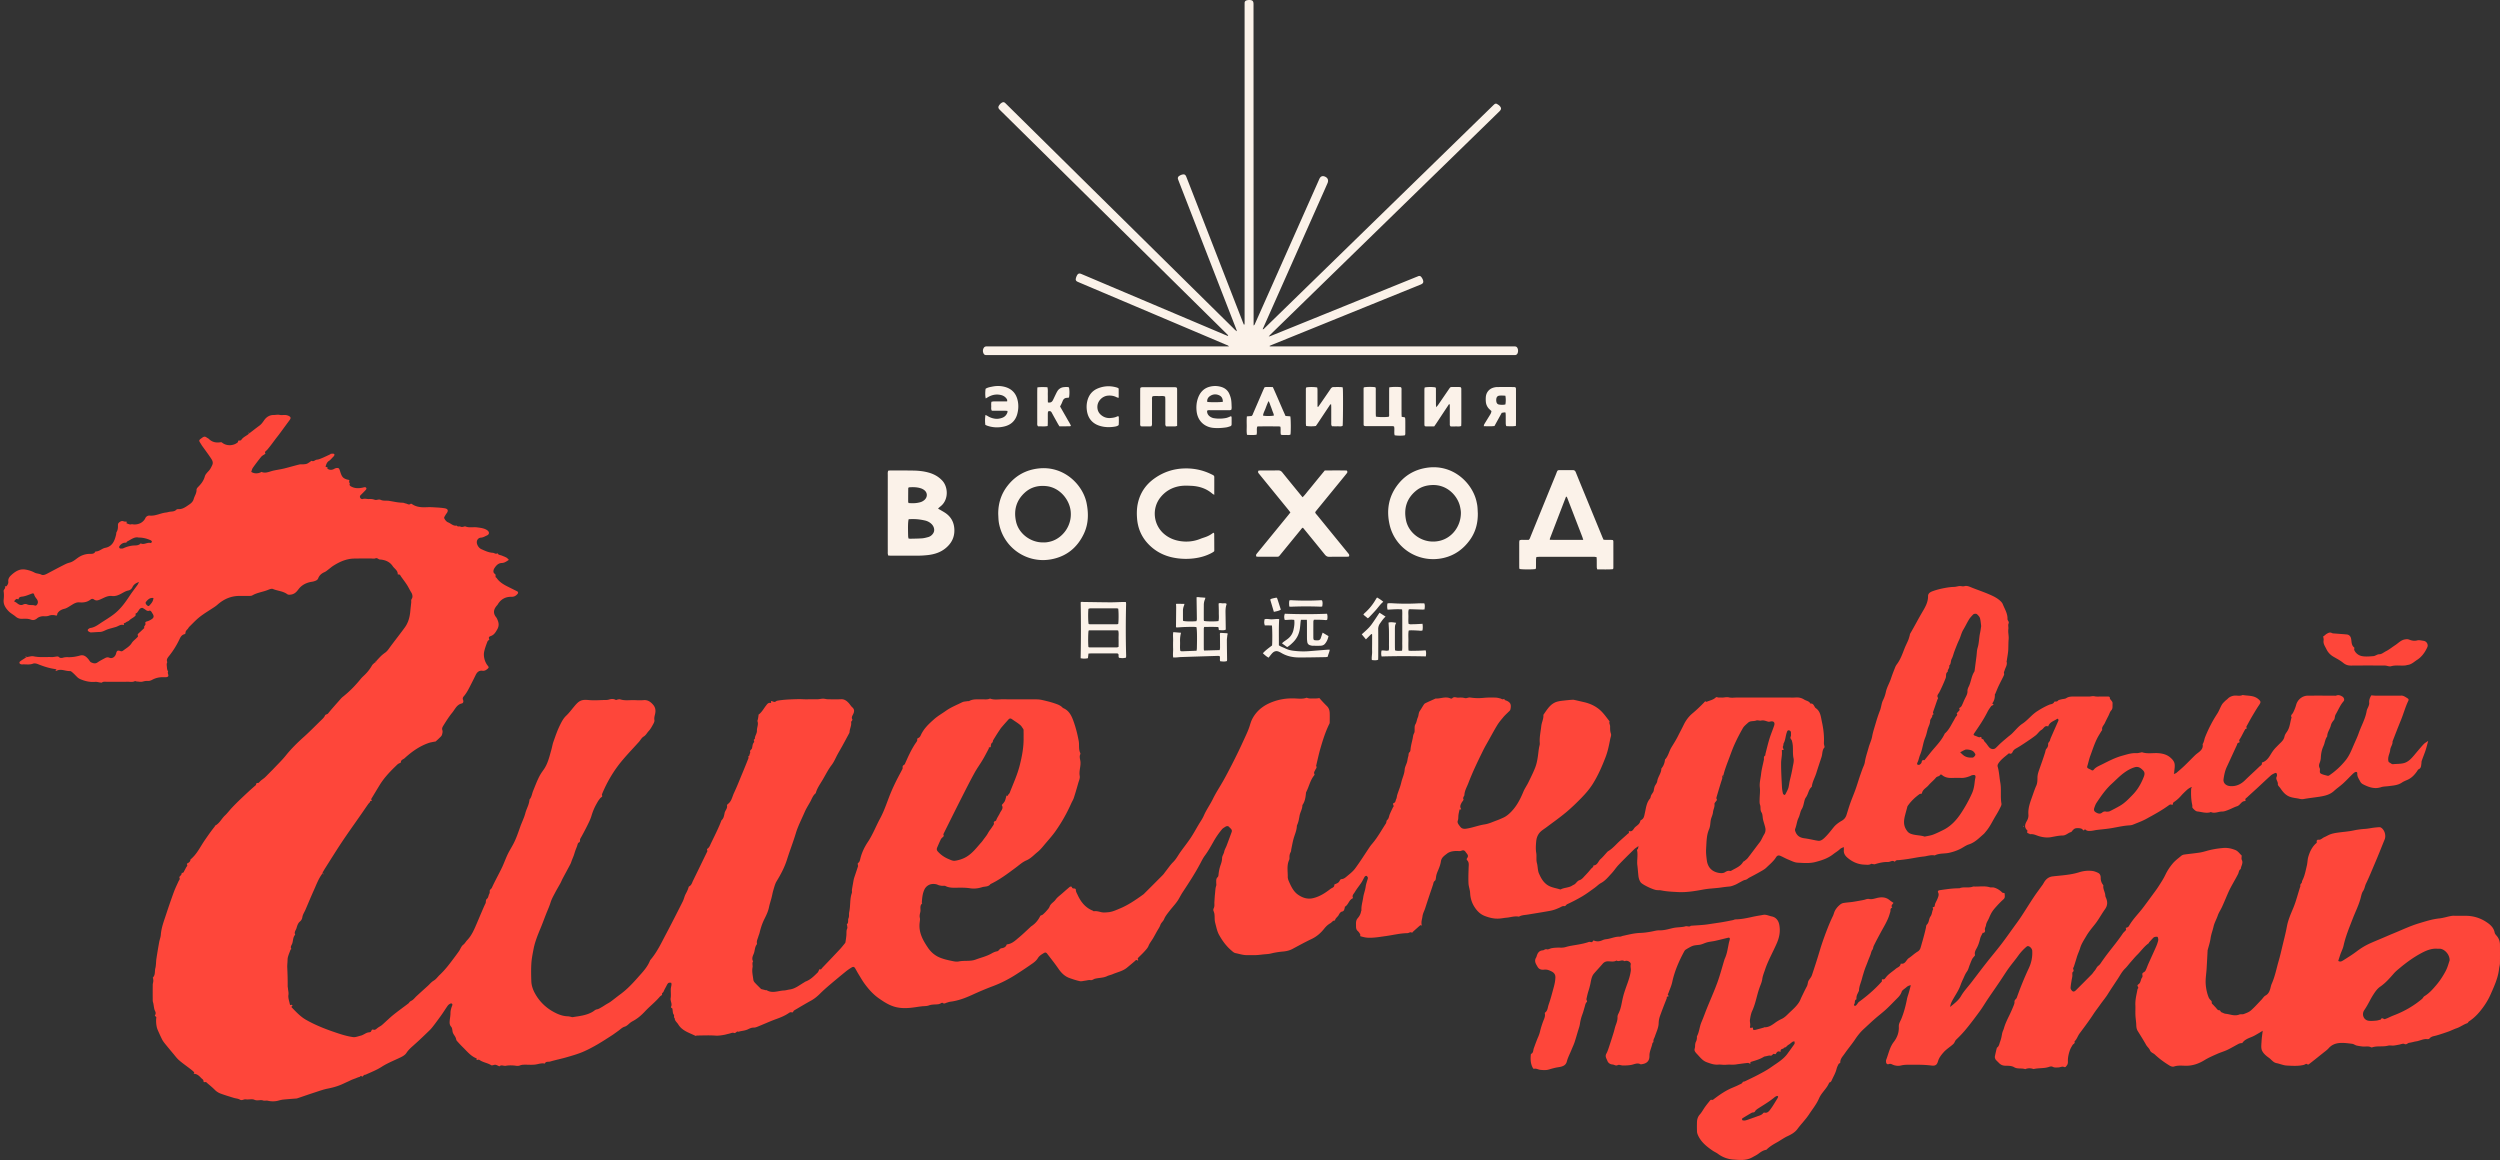
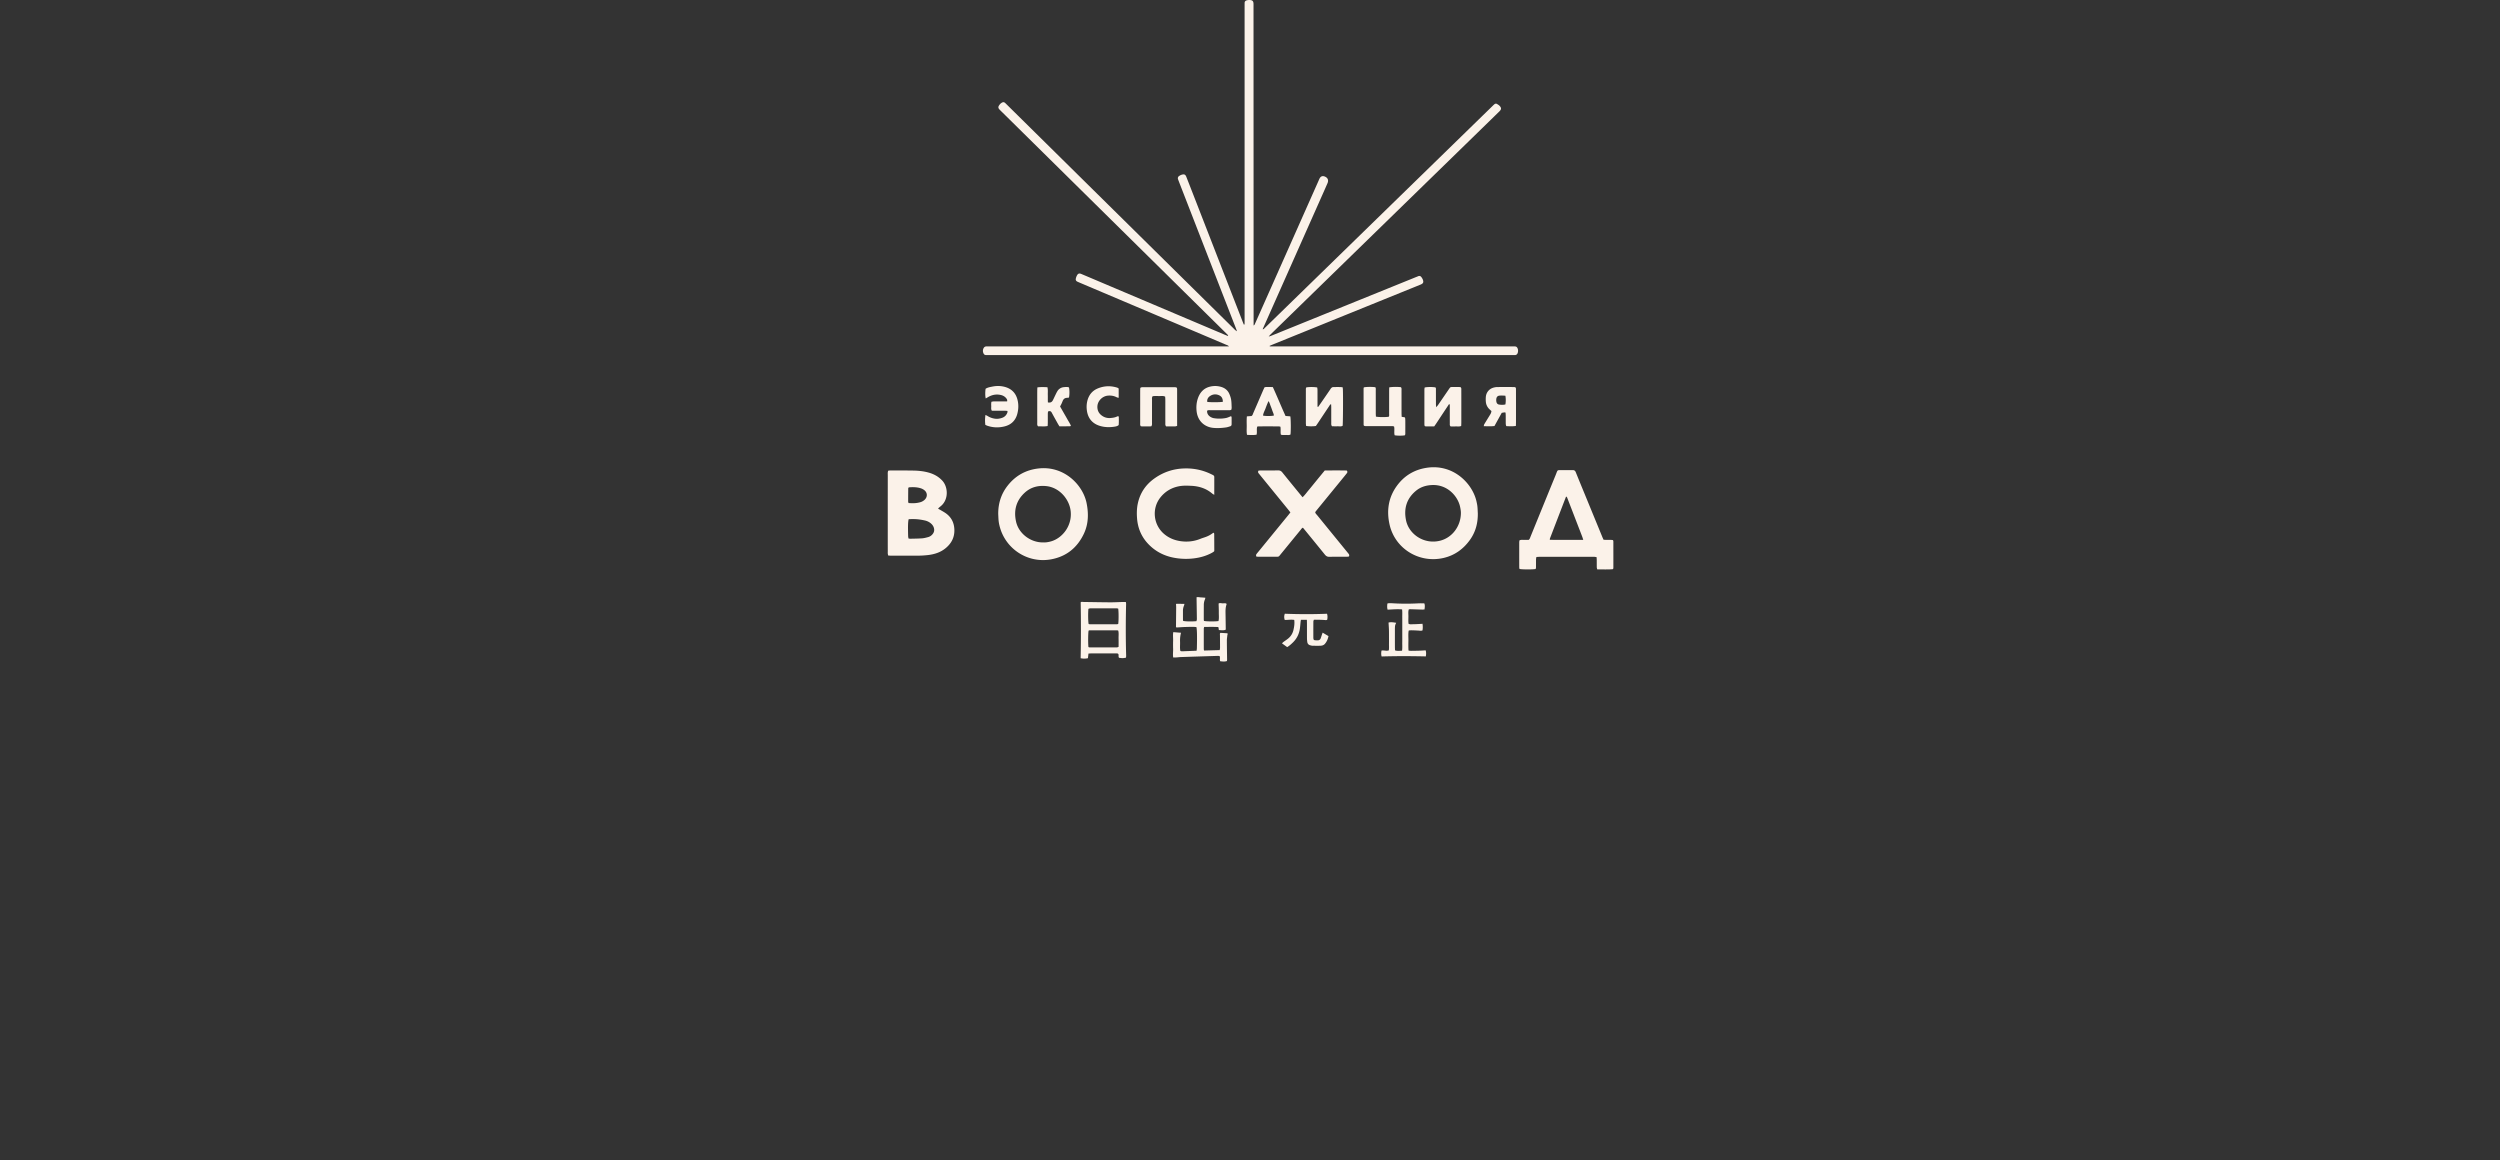
<svg xmlns="http://www.w3.org/2000/svg" width="640" height="297" fill="none">
  <rect width="100%" height="100%" fill="#333333" stroke="none" />
  <path fill="#FBF2E9" d="M314.623 88.681c-.272-.302-.554-.348-.797-.453-3.024-1.286-6.05-2.567-9.076-3.85-9.461-4.008-18.923-8.017-28.384-12.028-.205-.087-.411-.172-.609-.274-.279-.145-.412-.408-.356-.695a2.94 2.94 0 0 1 .338-.93c.263-.445.573-.526 1.064-.32 1.67.7 3.335 1.41 5.001 2.116l31.772 13.457c.252.107.508.202.83.328-.022-.283-.189-.388-.311-.51-1.167-1.158-2.338-2.312-3.509-3.467L256.677 28.84c-.277-.273-.561-.541-.827-.826-.302-.323-.347-.619-.118-.982.145-.231.331-.457.549-.618.537-.394.814-.296 1.175.076.155.16.318.313.476.47a959118.46 959118.46 0 0 1 44.088 43.525c4.581 4.523 9.163 9.046 13.747 13.566.246.243.466.527.909.752-.139-.37-.23-.624-.328-.876l-14.495-37.299c-.09-.233-.177-.468-.264-.703-.136-.365-.031-.672.279-.878.227-.15.484-.283.747-.347.601-.146.859-.002 1.092.59.936 2.384 1.863 4.772 2.792 7.16l11.62 29.901c.1.257.206.51.305.752.202 0 .186-.126.188-.225.006-.279.004-.558.004-.837V1.861c0-.363.006-.724.005-1.087-.001-.357.191-.59.512-.678a2.56 2.56 0 0 1 .823-.092c.702.045.926.298.942.995.007.307.002.613.002.92l.023 80.43v.985c.29-.164.326-.394.408-.577 1.396-3.128 2.787-6.259 4.178-9.39l12.046-27.104c.091-.203.172-.411.278-.607.282-.52.72-.682 1.261-.482.804.297 1.093.93.744 1.733-.753 1.737-1.531 3.465-2.3 5.195L323.49 83.71c-.079.178-.155.357-.255.588.289.013.401-.196.537-.328 2.537-2.468 5.07-4.94 7.605-7.41l29.038-28.303 21.615-21.065c.179-.175.357-.352.55-.512.185-.153.411-.199.625-.075.237.14.488.279.674.473.514.54.505.905-.023 1.424-1.491 1.465-2.99 2.921-4.487 4.38L355.06 56.574l-25.567 24.917a3405.386 3405.386 0 0 0-4.129 4.029c-.172.169-.331.351-.584.622.374-.057.592-.163.815-.254l36.701-14.872c.259-.105.52-.2.777-.309a.61.61 0 0 1 .755.181c.174.21.325.455.421.709.243.65.095.98-.556 1.247-1.674.687-3.355 1.36-5.032 2.04l-32.906 13.338c-.252.103-.499.217-.746.324.059.2.192.12.284.132.109.016.222.003.334.003H386.917c.307 0 .614.006.92.006.319 0 .514.17.644.447.149.316.171.647.112.98-.097.542-.383.82-.9.789-.222-.013-.446 0-.668 0H253.169c-.251 0-.502-.004-.753-.007-.315-.003-.522-.166-.645-.446-.19-.432-.2-.866.014-1.291.148-.294.379-.476.727-.473.279.001.557-.004.836-.004h61.275ZM410.502 138.166c.852.1 1.635-.034 2.427.103.037.129.091.231.091.334.005 2.257.004 4.515.002 6.772 0 .081-.031.161-.047.233-.051.043-.089.106-.134.11-1.305.106-2.61.035-3.949.046-.047-.201-.111-.355-.114-.51-.013-.613-.005-1.226-.011-1.839-.002-.246-.024-.491-.039-.781-.19-.033-.347-.069-.504-.085-.138-.014-.278-.006-.418-.006-4.543 0-9.085-.001-13.628.002-.273 0-.545.027-.859.045-.038.228-.09.412-.095.597-.013.558 0 1.115-.01 1.672-.004.274.046.56-.115.812-.679.138-3.392.135-4.102-.014-.023-.141-.072-.299-.072-.458-.005-2.118-.005-4.236-.002-6.354 0-.163.036-.326.057-.5.405-.232.83-.116 1.236-.135.388-.019.778-.004 1.129-.004.302-.237.359-.551.473-.829 2.146-5.26 4.283-10.524 6.436-15.781.588-1.436.245-1.226 1.837-1.243.836-.009 1.673.014 2.508-.006.426-.01.648.165.806.56.798 1.99 1.621 3.97 2.435 5.955 1.438 3.503 2.876 7.007 4.316 10.51.103.256.219.507.346.794Zm-5.187.042c-.113-.353-.179-.59-.265-.819-.306-.805-.62-1.607-.93-2.41l-2.849-7.389c-.065-.167-.099-.359-.357-.476-1.385 3.598-2.75 7.146-4.113 10.696-.038.098-.033.212-.057.382 2.837.031 5.638.008 8.571.016ZM227.417 142.232c-.199-.406-.145-.745-.146-1.074-.005-2.201-.003-4.4-.003-6.601 0-4.317-.002-8.634.002-12.951 0-.357-.054-.724.122-1.117.199-.018.415-.054.63-.053 1.921.004 3.844 0 5.765.03 1.31.021 2.612.152 3.884.5a8.339 8.339 0 0 1 2.001.823 7.06 7.06 0 0 1 1.498 1.192c1.565 1.607 1.766 4.949-.395 6.648-.196.154-.38.324-.567.49-.015.013-.007.051-.016.134.168.091.361.185.544.295.522.317 1.072.6 1.555.97 1.32 1.009 1.96 2.363 2.026 4.03.079 2.004-.743 3.557-2.249 4.797-1.29 1.062-2.815 1.542-4.447 1.745a24.248 24.248 0 0 1-3.084.162c-2.061-.005-4.122-.001-6.183-.001-.304-.001-.608-.013-.937-.019Zm5.204-9.316c-.173.629-.207 1.69-.139 4.289.006.212.056.424.086.646.191.028.327.067.462.064 1.003-.024 2.008-.028 3.007-.099.523-.038 1.042-.178 1.552-.314a2.214 2.214 0 0 0 1.112-.71c.41-.476.556-1.013.38-1.631-.143-.504-.436-.898-.837-1.219a3.594 3.594 0 0 0-1.5-.705 16.032 16.032 0 0 0-1.729-.29c-.801-.081-1.607-.071-2.394-.031Zm-.039-4.141c1.02.093 2.01.077 2.983-.2a2.677 2.677 0 0 0 1.153-.641c.762-.739.733-1.807-.104-2.464a2.99 2.99 0 0 0-.954-.486c-.994-.302-2.015-.312-3.034-.214-.05.105-.115.178-.116.252-.014 1.11-.022 2.22-.022 3.331 0 .132.057.264.094.422ZM378.321 131.444c.03 2.499-.584 4.806-2.066 6.84-1.683 2.31-3.868 3.891-6.689 4.547-6.244 1.452-12.466-2.356-13.847-8.59-.779-3.521-.291-6.886 1.883-9.869 1.877-2.575 4.416-4.113 7.57-4.61 6.862-1.082 11.824 4.012 12.831 8.698.088.408.176.819.217 1.233.058.581.07 1.167.101 1.751Zm-4.33-.17c-.006-.09-.007-.342-.042-.589a12.516 12.516 0 0 0-.194-1.068c-.598-2.575-3.175-5.599-7.117-5.448-1.558.06-2.969.488-4.169 1.488-2.399 2.001-3.145 4.584-2.515 7.582.74 3.526 4.609 6.214 8.715 5.18 3.099-.78 5.321-3.715 5.322-7.145ZM255.546 131.571c-.017-2.687.748-5.121 2.405-7.237 2.022-2.581 4.679-4.053 7.953-4.412 6.514-.713 11.319 4.202 12.26 8.861.54 2.676.496 5.347-.693 7.857-1.694 3.576-4.48 5.841-8.418 6.555-5.99 1.085-11.776-2.716-13.187-8.64a9.394 9.394 0 0 1-.22-1.233c-.057-.582-.069-1.167-.1-1.751Zm11.508 7.288c.633.033 1.318-.072 1.993-.263 2.886-.814 5.456-3.951 5.044-7.75-.327-3.007-2.826-6.035-6.213-6.4-2.134-.229-4.055.276-5.633 1.765-2.136 2.015-2.764 4.509-2.132 7.332.702 3.133 3.804 5.372 6.941 5.316ZM321.66 142.502c-.162-.271-.13-.481.012-.674.132-.179.277-.35.418-.522l7.669-9.384c.191-.234.374-.474.583-.742-.216-.277-.397-.519-.588-.753l-7.179-8.811c-.123-.151-.24-.308-.369-.454-.167-.192-.164-.4-.062-.663.167-.021.355-.062.544-.063 1.504-.005 3.009.012 4.513-.013.463-.008.773.146 1.063.505 1.517 1.889 3.057 3.762 4.589 5.639.192.235.388.468.604.729.589-.549 1.014-1.169 1.494-1.738.467-.554.918-1.121 1.376-1.681.476-.583.95-1.167 1.427-1.749.458-.559.918-1.115 1.395-1.694 1.907.007 3.794-.027 5.643.024.181.265.17.47.017.665-.189.241-.38.482-.574.719l-7.086 8.671c-.158.193-.307.394-.454.584.034.359.3.549.487.779 2.548 3.134 5.103 6.264 7.655 9.394.142.174.285.344.421.521.144.186.203.391.073.674-.188.021-.401.064-.615.065-1.476.006-2.953-.014-4.429.012-.502.008-.822-.191-1.124-.566-1.643-2.04-3.303-4.064-4.959-6.094-.21-.258-.422-.513-.656-.795-.302.119-.434.372-.6.575-1.66 2.026-3.312 4.057-4.972 6.082-.711.867-.481.782-1.678.786-1.281.005-2.563.003-3.844 0-.276.001-.551-.019-.794-.028ZM310.853 126.686c-.286-.182-.431-.251-.549-.351-1.53-1.301-3.337-1.865-5.305-1.964-1.111-.056-2.224-.093-3.329.141-1.874.396-3.413 1.337-4.601 2.827-2.287 2.87-1.814 7.098 1.043 9.441 1.17.959 2.522 1.513 4.012 1.742 1.802.278 3.551.088 5.242-.607.309-.126.628-.227.945-.331.718-.236 1.4-.544 2.01-1 .106-.079.232-.13.401-.222.051.139.114.233.115.328.013 1.42.018 2.84.022 4.26 0 .054-.026.107-.055.214-.148.097-.323.231-.514.336-1.458.806-3.026 1.244-4.675 1.445-1.759.214-3.505.15-5.237-.195-2.53-.504-4.708-1.666-6.483-3.555-1.708-1.817-2.612-3.992-2.807-6.459-.105-1.335-.077-2.673.225-3.99.598-2.614 2.018-4.687 4.184-6.239 2.327-1.667 4.928-2.528 7.802-2.589 2.328-.049 4.539.404 6.635 1.407 1.067.511.913.395.921 1.423.007.975-.001 1.95-.002 2.925v1.013ZM355.642 99.17c.728-.147 2.21-.16 3.001-.045.215.26.144.579.145.876.007 1.921.002 3.843.005 5.765.001.301.025.602.038.94l.774.12c.044.08.108.148.115.221.024.249.038.499.039.749.004.947.006 1.894-.002 2.841-.002.272.047.557-.116.803-.69.123-1.886.122-2.611-.01-.195-.71.02-1.471-.135-2.221-.286-.17-.597-.118-.895-.119-1.977-.005-3.954-.001-5.932-.005-.301 0-.612.043-.902-.106-.03-.085-.081-.161-.081-.237-.006-3.091-.009-6.182-.008-9.273 0-.105.042-.21.061-.3.64-.147 2.09-.164 2.948-.035.175.26.107.574.108.87.007 1.949.001 3.898.005 5.848.001.273.025.545.037.8.676.155 2.499.167 3.285.033.164-.245.094-.531.094-.801.006-1.921.003-3.843.005-5.765.001-.303.014-.606.022-.948ZM343.716 99.142c.029.24.061.4.066.563.069 2.165.026 8.57-.063 9.289-.422.273-.906.113-1.364.137-.469.025-.94-.006-1.361-.011-.255-.33-.189-.647-.191-.947-.008-1.281-.002-2.561-.004-3.841-.001-.272-.017-.545-.026-.822-.299-.007-.346.222-.443.368-.977 1.455-1.944 2.918-2.915 4.378-.184.276-.377.548-.546.795-.755.12-1.786.116-2.505-.013-.02-.226-.063-.47-.063-.713a2963.71 2963.71 0 0 1 0-8.434c0-.246-.03-.504.124-.72.717-.129 2.07-.123 2.784.023.022.193.067.406.069.618.007 1.169.003 2.338.004 3.507v.818c.267.044.312-.163.395-.281.938-1.348 1.864-2.704 2.794-4.057.111-.16.204-.34.341-.473.111-.107.273-.218.417-.225.612-.028 1.224-.021 1.836-.018.19.002.38.034.651.059ZM329.096 106.491l1.226.091c.14.65.166 3.675.047 4.651-.37.22-.795.112-1.199.119-.409.008-.828.062-1.265-.076-.153-.67.008-1.344-.122-2.042-.158-.028-.314-.08-.47-.08a931.079 931.079 0 0 0-5.014-.002c-.136 0-.273.025-.43.04-.252.674.015 1.389-.195 2.098-.803.118-1.594.072-2.435.036-.157-.814-.067-1.59-.077-2.359-.009-.774-.043-1.551.04-2.376l1.182-.091c.296-.183.348-.504.466-.778.832-1.914 1.657-3.832 2.485-5.748.121-.28.254-.553.372-.808.395-.148.76-.083 1.117-.09.33-.008.662.01 1.023.017 1.126 2.461 2.134 4.932 3.249 7.398Zm-2.982-.112c-.032-.448-.257-.84-.398-1.255-.135-.395-.27-.79-.429-1.174-.163-.391-.241-.825-.551-1.269a24.998 24.998 0 0 0-.753 1.859c-.225.613-.583 1.185-.644 1.857.764.148 2.126.139 2.775-.018ZM367.16 109.155c-.784 0-1.478.003-2.173-.003-.077-.001-.153-.048-.277-.088-.02-.15-.061-.309-.062-.468-.004-2.95-.005-5.9 0-8.85 0-.187.042-.373.062-.543.679-.163 2.018-.172 2.76-.027.189.208.124.47.126.712.007 1.196.001 2.393.006 3.591.001.212.033.426.063.784.223-.271.369-.423.486-.593.899-1.307 1.792-2.618 2.688-3.927.502-.732.412-.666 1.287-.663.607.003 1.218-.041 1.778.031.26.246.19.513.191.752.008 1.447.005 2.895.005 4.342 0 1.335.001 2.671-.002 4.007-.001.274-.02.548-.031.84-.488.201-.964.093-1.425.112-.443.018-.887.004-1.27.004-.285-.247-.22-.512-.221-.754-.007-1.391-.004-2.782-.004-4.174v-.719c-.292-.079-.327.143-.405.261-1.019 1.528-2.027 3.062-3.04 4.594-.168.253-.348.499-.542.779ZM301.283 99.27c.018.112.06.245.06.38.004 3.117.003 6.234.003 9.383-.198.049-.352.118-.507.12-.777.011-1.553.005-2.311.005-.262-.306-.199-.623-.201-.918-.007-1.587-.003-3.175-.003-4.762 0-.418.004-.836-.002-1.253-.004-.221-.025-.442-.039-.677-.54-.29-1.105-.131-1.647-.153-.523-.021-1.053-.043-1.551.038-.244.305-.167.623-.168.919-.007 1.95 0 3.899-.007 5.849-.001.298.069.616-.19.944-.866.026-1.777.026-2.646-.001-.257-.29-.183-.581-.184-.849-.007-1.727-.003-3.454-.003-5.181 0-1.002-.002-2.005.001-3.008.001-.275.018-.55.025-.794.31-.252.628-.182.925-.183 1.782-.007 3.564-.003 5.347-.003.752 0 1.504-.004 2.256.002.275.003.561-.045.842.142ZM315.232 104.879c-.293.187-.578.124-.849.126-1.503.006-3.007 0-4.51.006-.269.001-.554-.067-.855.137-.038.648.245 1.163.783 1.523.27.181.597.324.916.378a8.809 8.809 0 0 0 3.156-.043c.428-.084.831-.299 1.296-.474.039.105.119.222.122.342.012.584.003 1.169.001 1.753-.001.252-.118.43-.358.503-.345.106-.69.236-1.044.286-1.103.154-2.205.232-3.327.118-2.086-.212-3.937-1.641-4.229-4.235-.126-1.117-.046-2.23.32-3.3.518-1.515 1.48-2.611 3.083-3.01a5.382 5.382 0 0 1 2.967.085c.923.292 1.619.874 2.005 1.765.208.481.385.991.466 1.506.103.657.103 1.33.13 1.997.006.185-.05.374-.073.537Zm-2.182-2.018c-.003-.735-.232-1.31-.868-1.627-.802-.4-1.624-.36-2.374.127-.529.343-.84.846-.754 1.516.731.132 3.158.125 3.996-.016ZM388.065 109.041c-.879.139-1.649.083-2.468.048-.044-.2-.116-.38-.12-.562-.016-.696-.005-1.393-.012-2.09-.003-.272-.028-.543-.043-.817-.139-.023-.22-.053-.296-.044-.219.027-.436.07-.685.112l-1.858 3.373c-.911.117-1.793.051-2.749.049.056-.213.064-.379.139-.503.471-.789.96-1.568 1.44-2.353.101-.165.202-.334.275-.513.062-.152.084-.32.128-.504-.169-.154-.334-.3-.494-.451a2.937 2.937 0 0 1-.95-1.987 7.159 7.159 0 0 1 .006-1.251c.127-1.177.923-2.067 2.068-2.344.269-.064.549-.117.823-.12 1.421-.011 2.842-.006 4.264-.002.136 0 .272.034.373.047.226.2.183.434.184.651.005 1.06.002 2.118.003 3.178 0 1.7.001 3.4-.001 5.1-.001.301-.016.604-.027.983Zm-2.683-7.737c-.303-.016-.522-.037-.741-.039-.276-.001-.556-.013-.829.024-.495.066-.747.414-.774 1.018-.033.709.198 1.168.692 1.254.539.095 1.089.113 1.654-.024a6.748 6.748 0 0 0-.002-2.233ZM265.568 99.172c.926-.124 1.743-.074 2.572-.046.174.713.078 1.352.098 1.984.02.634-.015 1.27.024 1.904.602.137 1.002-.046 1.254-.516.223-.416.409-.852.618-1.277.171-.349.331-.706.531-1.038a2.131 2.131 0 0 1 1.701-1.071c.437-.04.883-.104 1.295.073.157.703.155 1.936-.007 2.597-.181.021-.372.05-.564.064-.496.036-.826.294-1.018.744-.109.256-.207.517-.325.768-.105.226-.231.442-.366.698l.939 1.651c.304.531.614 1.06.912 1.595.309.553.669 1.08.923 1.689-.104.064-.168.138-.234.138-.889.008-1.778.005-2.712.005-.158-.263-.321-.519-.468-.783-.501-.9-1.005-1.798-1.49-2.706-.21-.395-.491-.495-.935-.312-.024.141-.07.299-.072.455-.008.808-.002 1.615-.007 2.423-.001.273-.023.546-.037.851-.87.175-1.692.057-2.469.073-.267-.323-.194-.641-.195-.939-.007-1.838-.003-3.676-.003-5.514 0-.863-.003-1.727.002-2.59.002-.273.019-.548.033-.92ZM252.349 102.008c-.15-.612-.162-1.559-.038-2.48.498-.336 1.106-.432 1.698-.554 1.105-.227 2.213-.218 3.305.093 1.666.477 2.727 1.564 3.158 3.24.311 1.209.279 2.428-.039 3.633-.452 1.713-1.552 2.793-3.269 3.219-1.492.371-2.977.329-4.437-.18-.155-.054-.301-.132-.482-.214a9.014 9.014 0 0 1 .036-2.542c.226.114.397.183.55.28a4.69 4.69 0 0 0 1.867.679c.649.095 1.279-.008 1.885-.23.636-.232 1.066-.693 1.302-1.326.044-.119.025-.262.038-.424-.704-.097-1.369-.04-2.031-.05-.664-.011-1.328-.008-1.981-.01-.254-.409-.137-.808-.153-1.184-.017-.357-.033-.719.055-1.11.206-.032.391-.084.577-.086.863-.009 1.725-.005 2.588-.005h.842c.101-.388-.083-.637-.275-.863-.354-.415-.814-.66-1.348-.779-1.142-.256-2.208-.057-3.213.521-.208.118-.413.242-.635.372ZM286.383 99.487v2.355c-.188-.047-.349-.055-.478-.124-.71-.382-1.468-.503-2.262-.438-1.417.116-2.638 1.338-2.709 2.724-.058 1.135.444 1.987 1.404 2.566.612.369 1.292.504 2.003.437.554-.053 1.107-.124 1.616-.379.094-.047.205-.06.336-.097.181.235.114.491.125.726.011.278.008.557.001.835-.006.247-.024.494-.036.724-.388.333-.847.382-1.274.442-1.166.161-2.327.121-3.471-.21-1.576-.457-3.146-1.579-3.421-4.164a6.419 6.419 0 0 1 .135-2.238c.373-1.503 1.242-2.611 2.674-3.205 1.594-.66 3.24-.733 4.9-.23.105.032.206.079.304.13.047.025.081.075.153.146ZM308.246 166.539l3.995-.114c.035-.224.089-.408.089-.592 0-1.059-.014-2.117-.02-3.176-.001-.217-.077-.448.116-.651.593.037 1.2.077 1.777.114.163.196.015.341.001.494-.042.442-.127.885-.126 1.327.005 1.643.038 3.286.057 4.93.002.107-.023.216-.039.355-.576.196-1.142.112-1.718.059-.19-.434.031-.866-.134-1.308-.133-.022-.291-.075-.448-.07-3.174.095-6.349.195-9.523.301-.362.012-.721.072-1.083.092-.27.016-.543.004-.855.004-.117-.761.006-1.481-.017-2.195a33.87 33.87 0 0 1 0-2.09c.022-.716-.094-1.437.043-2.193l1.978.161a7.848 7.848 0 0 0-.242 2.35c.03.77-.083 1.548.072 2.283.099.048.147.091.197.093.194.01.39.015.584.007 1.11-.041 2.221-.087 3.379-.133.028-.247.07-.462.074-.678.071-3.023.034-4.734-.118-5.368-.84-.117-1.7-.055-2.554-.039-.86.015-1.719.089-2.546.136-.054-.051-.077-.068-.094-.09-.016-.02-.038-.045-.038-.068.016-1.642.034-3.284.047-4.928.003-.3-.025-.602-.041-.955.725-.077 1.408.022 2.157-.001-.042.173-.055.301-.102.415a3.347 3.347 0 0 0-.277 1.297c.002.752-.001 1.505.003 2.257.001.134.029.269.042.389.608.147 2.243.177 3.405.064.036-.16.114-.339.113-.518-.017-1.615-.047-3.23-.073-4.845-.003-.244-.001-.488-.001-.769.404-.072.757.034 1.109.05.359.015.716.051 1.142.083-.041.165-.057.292-.104.405a3.618 3.618 0 0 0-.296 1.38 410.46 410.46 0 0 0-.009 3.844c0 .107.035.213.051.31.609.149 2.766.171 3.712.036.178-.718.074-1.468.083-2.207.01-.751-.031-1.502-.05-2.282.327-.214.692-.058 1.037-.05.322.007.663-.088.961.077.018.081.055.142.039.185-.258.722-.282 1.47-.267 2.225.025 1.337.042 2.674.059 4.011.001.08-.024.161-.043.28-.561.195-1.128.102-1.726.056l-.087-.673c-.05-.036-.094-.092-.141-.094-1.166-.062-2.331-.027-3.533-.029-.039.176-.093.304-.093.433-.006 1.755-.003 3.51 0 5.265 0 .079.033.158.076.348ZM288.256 168.356c-.661.159-1.006.164-1.789.032-.203-.273-.035-.639-.161-.938-.165-.216-.4-.178-.617-.179-.89-.006-1.782-.005-2.672-.005-1.17 0-2.338-.002-3.508.002-.272.001-.545.028-.859.045l-.141 1.186a4.282 4.282 0 0 1-1.865.007c.099-4.775.097-9.525.011-14.312.207-.197.495-.093.76-.089 2.254.028 4.509.077 6.763.09 1.057.006 2.114-.056 3.172-.083.274-.007.548-.001.871-.001.025.192.066.349.062.504-.105 4.397-.117 8.795.012 13.192.006.188-.026.376-.039.549Zm-9.619-2.708c.128.04.206.084.285.084 2.337.005 4.675.007 7.013.001.126 0 .251-.079.424-.137 0-.712.015-1.406-.005-2.099-.019-.685.09-1.378-.082-2.071-.144-.028-.249-.068-.355-.068-2.338-.002-4.676.001-7.013.007-.077 0-.155.05-.223.073-.125.608-.154 3.156-.044 4.21Zm7.628-9.837c-.147-.03-.254-.071-.362-.071-2.277-.004-4.554-.007-6.831.001-.152.001-.304.081-.437.12-.11 1.102-.081 3.261.055 3.888.116.022.248.068.38.068 2.277.003 4.554.003 6.831-.003.129 0 .257-.059.366-.085.123-.762.123-3.135-.002-3.918ZM360.594 159.696c.422.204.815.102 1.196.105.389.001.78-.022 1.169-.04.382-.018.764-.043 1.2-.068a4.994 4.994 0 0 1-.002 1.699c-.404.153-.79.04-1.171.028-.389-.012-.778-.045-1.168-.051-.384-.006-.773-.045-1.189.054-.165.883-.059 1.742-.075 2.594-.014.829-.031 1.661.024 2.524.517.123.988.057 1.452.059.501.003 1.002-.011 1.503-.031.467-.018.934-.053 1.433-.083.168.537.13 1.017.047 1.553-3.784-.084-7.533-.099-11.314.017-.162-.506-.118-.987-.039-1.502.623-.155 1.238.19 1.878-.064.087-.572.034-1.153.043-1.731.008-.613.003-1.226.001-1.838-.001-.585.004-1.171-.016-1.755-.019-.582-.065-1.164-.102-1.789.658-.177 1.271-.042 1.956.058-.099.239-.203.425-.251.624-.052.214-.058.441-.069.663-.011.222-.005.445-.005.668 0 1.393-.001 2.786.002 4.178.001.303.02.607.03.923.61.219 1.178.1 1.798.095.106-.739.043-1.432.054-2.119.011-.696.003-1.393.003-2.09v-2.173c0-.696.007-1.392-.002-2.089-.01-.688.044-1.38-.046-2.108-1.262-.109-2.473.008-3.704.068-.17-.551-.113-1.041-.059-1.576.164-.032.32-.087.474-.086.389 0 .78.02 1.169.043 2.087.121 4.175.118 6.263.003.498-.027.997-.004 1.542-.004.21.483.124.995.058 1.56-.202.014-.386.043-.569.038-1.002-.027-2.004-.065-3.006-.094-.137-.005-.276.022-.447.037-.208.624-.09 1.264-.102 1.891-.007.604-.049 1.215.041 1.809ZM334.561 158.671h-1.529c-.031.211-.066.396-.085.583-.063.581-.095 1.166-.186 1.742-.209 1.332-.777 2.49-1.743 3.442-.454.449-.926.879-1.499 1.225l-1.333-.967c.141-.134.245-.256.37-.349.401-.298.828-.568 1.213-.884a3.873 3.873 0 0 0 1.347-2.159c.195-.839.333-1.686.211-2.61-.811-.125-1.61.019-2.429.015a2.257 2.257 0 0 1 .015-1.594c3.594.138 7.18.151 10.8.004.187.528.13 1.015.073 1.48-.205.215-.435.141-.65.125a33.646 33.646 0 0 0-2.787-.076c-.05.181-.127.334-.128.486-.01 1.365-.009 2.731-.007 4.096 0 .111.017.222.032.331a.37.37 0 0 0 .325.333c.246.034.499.031.749.034.375.003.643-.171.777-.52.109-.285.193-.58.291-.869.061-.179.127-.357.208-.581l1.495.884c-.142.732-.422 1.412-.92 1.989-.29.336-.703.462-1.126.478-.695.025-1.392.01-2.087-.003-.164-.003-.328-.061-.49-.099-.456-.105-.734-.386-.801-.851a6.988 6.988 0 0 1-.08-.913c-.008-1.254-.002-2.507-.005-3.761.001-.305-.012-.609-.021-1.011Z" />
-   <path fill="#FBF2E9" d="m325.609 160.119-1.824-.022c-.179-.65-.181-.723-.063-1.551.614-.215 1.246.021 1.872.001.603-.019 1.208-.127 1.876-.056-.139 2.267-.056 4.482-.081 6.712.525.366 1.122.525 1.661.8.652.333 1.358.503 2.077.59 1.301.158 2.607.216 3.917.112 1.607-.127 3.215-.26 4.824-.387.162-.013.326-.002.538-.002-.061.662-.401 1.187-.502 1.816-.193.034-.379.091-.565.094-2.253.036-4.507.088-6.761.086-1.637-.002-3.206-.336-4.629-1.201-.166-.101-.346-.179-.522-.261-.635-.296-1.198-.164-1.681.315-.235.235-.435.505-.646.762-.105.127-.201.261-.328.429-.569-.27-.995-.687-1.478-1.121.71-.799 1.554-1.383 2.355-1.999.092-.87.076-4.361-.04-5.117ZM353.156 156.853l1.552.995c-.591.53-.985 1.131-1.402 1.715a2.445 2.445 0 0 0-.486 1.545c.031 2.285.014 4.571.011 6.856 0 .303-.015.606-.022.931-.545.211-1.054.139-1.616.071-.103-.747.098-1.457.071-2.171-.027-.751 0-1.504.001-2.257.002-.724 0-1.448 0-2.15-.191-.137-.282-.008-.375.083-.394.387-.784.778-1.214 1.207l-1.069-1.292c.912-.815 1.83-1.589 2.533-2.558.683-.942 1.31-1.929 2.016-2.975ZM330.064 155.282c-.068-.555-.087-1.043.016-1.577.142-.022.273-.065.402-.057 2.558.149 5.116.157 7.675.004.08-.005.162.024.273.042.231.499.141 1.008.07 1.545-.134.031-.238.081-.339.076a95.454 95.454 0 0 0-7.679.005c-.108.005-.217-.019-.418-.038ZM350.162 158.291l-1.142-.935c.087-.117.161-.26.273-.36a13.908 13.908 0 0 0 2.935-3.606c.08-.142.186-.27.299-.433.571.324 1.095.657 1.596 1.102-.756.61-1.259 1.378-1.857 2.062-.568.647-1.169 1.266-1.761 1.892-.092.098-.21.171-.343.278ZM326.111 156.64l-.938-3.152c.115-.069.239-.184.383-.224.4-.108.807-.185 1.231-.279.079.105.172.18.204.277.303.92.596 1.843.903 2.803-.531.35-1.13.42-1.783.575Z" />
-   <path fill="#FE463A" d="M82.662 223.461c-1.071 1.325-1.627 2.92-2.317 4.444-.75 1.662-1.445 3.357-2.167 5.031-.258.595-.659 1.167-.762 1.786-.091.547-.23.857-.678 1.23-.433.357-.67 1.031-.822 1.615-.146.555-.702 1.051-.337 1.706-.639.651-.492 1.575-.797 2.349-.147.369-.544.817-.179 1.309.012.016-.222.155-.258.266-.274.83-.718 1.663-.726 2.5-.008.667-.111 1.329-.08 2 .076 1.579.12 3.158.108 4.738 0 .234.06.424.075.631.036.543.21 1.043.115 1.642-.115.711.183 1.492.337 2.238.032.163.084.524.429.246.095.131.532.214.064.437-.036.016-.048.202-.008.246 1.134 1.162 2.233 2.365 3.666 3.186 2.662 1.524 5.523 2.587 8.424 3.539 1.186.389 2.404.727 3.635.897.635.087 1.329-.222 1.992-.377.77-.182 1.36-.849 2.206-.845.031 0 .067-.06.099-.056.48.06.282-.837.92-.619.453.155.762-.222 1.096-.476.301-.23.658-.393.96-.623.337-.258.639-.559.956-.845.706-.635 1.389-1.301 2.131-1.893 1.139-.908 2.321-1.761 3.484-2.642.182-.139.408-.27.516-.457.166-.281.396-.373.666-.523.476-.27.822-.766 1.238-1.151.96-.881 1.933-1.754 2.897-2.631.492-.448.889-.972 1.504-1.329.587-.337 1-.972 1.512-1.452 1.527-1.433 2.757-3.119 3.999-4.79.341-.46.687-.92 1.008-1.396.167-.246.282-.528.429-.786.166-.29.325-.556.623-.778.388-.289.623-.773.968-1.131 1.254-1.309 1.892-2.96 2.591-4.583.393-.912.77-1.829 1.166-2.741.302-.703.596-1.413.941-2.096.198-.392-.06-.88.432-1.249.314-.235.314-.846.548-1.231.178-.293.067-.559.115-.825.044-.254.409-.432.528-.69.797-1.746 1.738-3.417 2.571-5.139.528-1.099.928-2.262 1.452-3.369.405-.857.913-1.666 1.369-2.503.81-1.48 1.333-3.079 1.897-4.663.409-1.15.984-2.25 1.285-3.424.306-1.183 1-2.242 1.064-3.492.559-.627.623-1.46.92-2.194.461-1.131.893-2.278 1.421-3.377.345-.722.79-1.401 1.258-2.051 1.099-1.532 1.488-3.329 1.988-5.087.198-.695.305-1.417.543-2.095.5-1.401.973-2.822 1.627-4.151.437-.893.881-1.801 1.659-2.535.948-.893 1.682-2.004 2.575-2.964.964-1.04 1.722-1.159 3.167-1.024 1.194.115 2.412.044 3.618-.004.54-.024 1.068.044 1.635-.139.496-.159 1.147-.218 1.694.127.084.052.274-.087.417-.111.226-.036.484-.123.683-.06 1.253.417 2.539.151 3.809.211.738.035 1.484.063 2.222-.004 1.051-.099 1.766.448 2.393 1.15.622.703.742 1.504.515 2.457-.107.456-.266.964-.158 1.519.071.381-.231.869-.449 1.266-.293.536-.603 1.083-1.02 1.524-.44.464-.698 1.063-1.309 1.424-.5.294-.801.917-1.214 1.377-1.46 1.627-2.984 3.198-4.377 4.881-2.115 2.555-3.781 5.392-5.047 8.467-.115.278.254.54-.127.766-.278.167-.484.472-.686.742-.187.242-.33.52-.485.786a14.514 14.514 0 0 0-1.4 3.254c-.246.837-.643 1.634-1.032 2.42a69.571 69.571 0 0 1-1.837 3.456c-.175.31.127.754-.409.992-.25.111-.313.659-.452 1.008-.155.389-.31.778-.449 1.175-.127.357-.218.73-.349 1.087-.143.393-.309.777-.464 1.17-.139.353-.238.73-.413 1.064-.642 1.226-1.309 2.436-1.96 3.658-.214.401-.373.829-.591 1.226-.44.81-.925 1.595-1.349 2.413-.425.817-.897 1.631-1.163 2.504-.262.849-.611 1.646-.948 2.464-.548 1.341-1.028 2.71-1.583 4.047-.734 1.762-1.468 3.535-1.826 5.4-.234 1.23-.492 2.476-.567 3.726-.091 1.516-.063 3.04-.008 4.559.04 1.163.46 2.27 1.02 3.25 1.25 2.195 3.075 3.845 5.365 4.932.932.445 1.916.754 2.972.778.226.004.452.068.674.107.187.036.381.131.56.103 1.769-.277 3.567-.448 5.154-1.4.345-.207.607-.52 1.067-.595.437-.072.846-.362 1.246-.584.369-.202.715-.452 1.072-.67.392-.238.809-.441 1.178-.711.865-.634 1.698-1.317 2.563-1.952 1.635-1.206 3.028-2.686 4.361-4.194 1.206-1.361 2.52-2.694 3.186-4.46 1.774-2.047 2.893-4.492 4.143-6.849 1.44-2.718 2.829-5.46 4.21-8.205.306-.607.425-1.31.742-1.909.27-.504.528-1 .694-1.547.044-.143.088-.346.191-.397.627-.302.746-.941 1.008-1.472 1.166-2.377 2.321-4.766 3.476-7.151.083-.17.246-.416.186-.516-.159-.261-.111-.416.107-.575.425-.313.568-.786.786-1.242.94-1.972 1.952-3.908 2.718-5.96.579-.484.671-1.214.802-1.865.13-.662.757-1.142.619-1.884-.024-.123.087-.326.198-.405.976-.695 1.119-1.861 1.579-2.833.766-1.619 1.413-3.294 2.103-4.948.54-1.302 1.076-2.611 1.591-3.925.068-.174-.027-.567.012-.575.401-.087.211-.472.369-.659.179-.214.024-.436.048-.631.032-.242.397-.428.48-.686.175-.532.099-1.127.544-1.591.174-.183-.365-.647.202-.798-.067-.773.559-1.369.528-2.142-.032-.794.44-1.56.151-2.389-.06-.171.079-.409.119-.619.043-.25.079-.5.119-.754.019-.127-.008-.317.063-.373.817-.607 1.27-1.512 1.877-2.29.298-.38.559-.781 1.107-.678.484.091-.103-.587.361-.46.254.067.512.21.762.198.202-.008.385-.262.599-.298 1.774-.321 3.567-.361 5.365-.412.825-.024 1.643.071 2.464.043.857-.027 1.714.012 2.571-.015.456-.012.909-.143 1.361-.147.405-.004.814.139 1.218.147 1.131.019 2.262.051 3.389-.008.881-.044 1.452.42 1.988.992.313.337.54.761.881 1.063.603.524.567 1.087.262 1.726-.211.444-.544.873-.219 1.409.036.055-.039.194-.087.281-.075.135-.258.27-.238.381.147.901-.369 1.695-.401 2.564a.571.571 0 0 1-.075.254c-.552 1.031-1.103 2.063-1.667 3.091-.424.773-.873 1.535-1.301 2.309-.512.928-.905 1.944-1.54 2.774-.984 1.277-1.65 2.73-2.484 4.087-.587.956-1.23 1.896-1.551 2.999-.016.06-.036.131-.076.167-.714.575-.964 1.448-1.392 2.202-.492.869-1.032 1.718-1.425 2.635-.766 1.79-1.682 3.508-2.246 5.392-.678 2.254-1.547 4.452-2.249 6.702-.623 1.988-1.584 3.794-2.659 5.563-.409.667-.595 1.48-.829 2.242-.199.651-.306 1.33-.476 1.992-.207.81-.485 1.599-.651 2.417-.214 1.067-.675 2.023-1.155 2.98-.567 1.13-.96 2.321-1.25 3.551-.087.369-.254.718-.353 1.083-.143.512-.432.992-.341 1.56.02.111.039.269-.02.345-.556.69-.468 1.599-.786 2.381-.226.551-.603 1.273-.158 1.96-.334.48-.048 1.02-.143 1.508-.215 1.095.071 2.142.198 3.206.032.25.179.523.353.714.528.575 1.091 1.111 1.643 1.666l1.266.318c.032-.02.083-.068.099-.056 1.468.945 2.984.167 4.476.104.488-.02.972-.187 1.46-.25 1.425-.191 2.484-1.111 3.666-1.79.131-.075.25-.187.389-.238 1.191-.437 2.076-1.29 2.945-2.159.083-.083.19-.15.246-.25.142-.254.261-.523.388-.785.413.262.544-.151.727-.342a514.62 514.62 0 0 0 4.491-4.729c.421-.449.802-.937 1.191-1.413.095-.115.218-.246.238-.385.099-.603.19-1.206.242-1.817.047-.572-.056-1.147.21-1.706.103-.215-.004-.532-.024-.798-.008-.103-.099-.266-.063-.294.524-.416.194-1.051.405-1.511.25-.54.075-1.08.194-1.595.357-1.608.111-3.294.667-4.873.087-.246-.004-.544.031-.814.056-.452.143-.9.223-1.349.079-.448.154-.9.242-1.345.035-.186.099-.365.158-.543.31-.937.631-1.873.929-2.814.04-.123-.044-.277-.048-.42-.004-.135-.032-.353.036-.393.405-.246.488-.627.587-1.052.369-1.567 1.052-3.007 1.94-4.341 1.274-1.904 2.076-4.055 3.159-6.055 1.167-2.158 1.861-4.519 2.809-6.769.417-.988.873-1.956 1.349-2.916.496-.996 1.044-1.969 1.548-2.957.071-.142.04-.341.048-.515.011-.278.007-.278.388-.568.068-.051.151-.111.183-.186.837-1.897 1.674-3.79 2.861-5.504.163-.234.365-.46.293-.805-.019-.1.108-.306.203-.334.424-.127.595-.456.758-.813.762-1.667 2.083-2.881 3.416-4.055.913-.806 1.996-1.417 2.996-2.127 1.282-.909 2.746-1.476 4.135-2.171.392-.198.884-.198 1.333-.277.151-.028.337.027.46-.04 1.044-.583 2.178-.401 3.289-.433.687-.019 1.393.115 2.052-.202 1.091.425 2.226.167 3.337.183.944.011 1.893.023 2.837.019 1.012-.004 2.028 0 3.04 0 .976 0 1.948-.027 2.924.012.528.02 1.063.119 1.579.242.885.211 1.778.421 2.639.715.829.281 1.694.531 2.305 1.242 1.643.646 2.266 2.11 2.79 3.606.555 1.576.952 3.195 1.258 4.849.19 1.02-.08 2.091.396 3.063a.451.451 0 0 1 0 .346c-.301.635-.012 1.265.048 1.881.04.42.004.809-.048 1.202-.107.821-.289 1.607-.135 2.472.1.551-.202 1.186-.369 1.77-.361 1.277-.73 2.555-1.142 3.821-.163.5-.461.952-.675 1.436a41.546 41.546 0 0 1-4.008 7.079c-.73 1.036-1.575 1.992-2.4 2.956-.714.837-1.393 1.742-2.242 2.424-.913.731-1.686 1.635-2.837 2.119-.968.409-1.794 1.167-2.651 1.806-2.087 1.551-4.158 3.131-6.523 4.249-.528.75-1.44.572-2.155.802-.928.294-1.996.436-2.948.29-1.083-.171-2.154-.179-3.226-.163-1.099.016-2.178.095-3.21-.429-.25-.127-.615-.015-.92-.055-.338-.048-.691-.091-.992-.234-.401-.191-.802-.242-1.234-.238-1 .008-1.858.591-2.258 1.488-.461 1.023-.556 2.107-.631 3.198-.008.107.103.282.067.313-.682.592-.317 1.385-.44 2.084-.095.519-.282.991-.143 1.567.115.48-.04 1.028-.075 1.547-.171 2.33.873 4.226 2.115 6.067.797 1.187 1.833 2.088 3.15 2.611.841.338 1.738.56 2.627.75.706.151 1.48.349 2.158.211 1.437-.298 2.941.043 4.333-.485 1.354-.511 2.786-.821 4.056-1.559.424-.246.9-.464 1.381-.544.543-.087.611-.722 1.21-.801.46-.06 1.071-.262 1.254-.893.016-.047.123-.091.194-.099 1.258-.171 2.111-1.04 3.016-1.794.952-.789 1.837-1.662 2.75-2.495.142-.131.273-.282.436-.385.984-.647 1.698-1.512 2.218-2.572.087-.182.46-.202.647-.361.353-.305.686-.639.992-.992.286-.333.615-.67.762-1.067.289-.798 1.079-1.123 1.531-1.774.433-.619 1.107-1.071 1.683-1.587a98.9 98.9 0 0 1 1.837-1.595c.23-.194.579-.274.678.052.155.535.989-.044.996.718.004.393.258.789.433 1.17.821 1.802 1.976 3.286 3.881 4.056.107.043.214.17.301.158.639-.099 1.226.076 1.841.226.588.147 1.242.076 1.861.02 1.04-.095 1.976-.547 2.925-.94 2.174-.897 4.091-2.23 5.991-3.591.219-.159.397-.373.592-.564 1.476-1.476 2.956-2.948 4.424-4.432.266-.27.472-.603.71-.904.647-.814 1.226-1.695 1.956-2.417.786-.778 1.258-1.742 1.885-2.615.849-1.186 1.762-2.325 2.571-3.535.742-1.115 1.381-2.298 2.064-3.452.448-.758.976-1.48 1.321-2.286.651-1.508 1.623-2.833 2.341-4.305.802-1.643 1.833-3.171 2.726-4.77.726-1.297 1.409-2.622 2.091-3.944 1.163-2.242 2.246-4.527 3.294-6.825.476-1.043.972-2.087 1.305-3.174.19-.619.369-1.21.675-1.786 1.123-2.103 2.86-3.42 5.055-4.265 1.789-.691 3.607-.972 5.515-.933 1.107.024 2.246.234 3.337-.182.659.313 1.365.182 2.052.198.309.008.619-.012.924-.055.131-.02.195-.131.349.051.596.691 1.23 1.353 1.877 1.996.468.464.639 1.044.675 1.655.043.777.016 1.559.008 2.337 0 .151.004.325-.06.452-1.008 2.016-1.682 4.155-2.305 6.309-.433 1.492-.75 3.016-1.115 4.528.305.432-.076.678-.218 1.027-.131.314-.469.667-.195 1.088.036.055.004.194-.047.258-1.052 1.261-1.342 2.884-2.068 4.301a.615.615 0 0 0-.063.218c-.107 1.103-.246 2.198-.921 3.135.016.984-.563 1.809-.73 2.746-.071.412-.147.821-.238 1.23-.06.258-.147.508-.23.761-.072.219-.214.429-.222.643-.04 1.091-.5 2.064-.798 3.083-.266.909-.417 1.849-.615 2.778-.055.258-.032.559-.155.778-.254.46-.353.928-.321 1.444.012.187 0 .401-.079.563-.659 1.409-.334 2.901-.358 4.353-.008.508.235 1.04.453 1.524.52 1.159 1.123 2.301 2.186 3.039 1.155.802 2.429 1.231 3.905.865 1.686-.416 3.083-1.333 4.416-2.368.357-.278 1.02-.346.952-1.044-.004-.036.084-.095.139-.119.956-.409.948-.413 1.345-1.091.06-.107.207-.226.314-.23.508-.016.904-.286 1.254-.58.793-.674 1.662-1.309 2.269-2.134 1.322-1.782 2.492-3.671 3.734-5.512.214-.317.456-.615.702-.905 1.342-1.575 2.318-3.396 3.449-5.114.166-.25.107-.691.305-.865.322-.282.425-.599.52-.972.083-.33.218-.651.357-.965.198-.452.421-.892.631-1.337a.28.28 0 0 1 .071-.091c.346-.302-.365-.806.139-1 .52-.198.429-.683.615-1.024.175-.321.163-.738.278-1.099.337-1.047.782-2.067 1.02-3.135.25-1.115.801-2.13.873-3.309.039-.659.424-1.289.611-1.944.135-.476.151-.988.313-1.449.127-.361-.023-.797.361-1.103.147-.119.191-.416.211-.638.083-.953.349-1.865.547-2.794.096-.448.107-.905.334-1.321.071-.131.138-.282.154-.429.064-.65-.087-1.42.215-1.916.345-.572.361-1.199.623-1.77.23-.5.154-1.123.496-1.627.388-.567.714-1.174 1.107-1.742.123-.174.357-.285.563-.381.726-.341 1.464-.666 2.194-.996.068-.031.143-.087.211-.083 1.254.075 2.499-.611 3.757-.036.127.06.385.072.453-.004.48-.555 1.063-.154 1.587-.186.536-.036 1.103-.044 1.607.099.528.151.94-.214 1.448-.131a13.4 13.4 0 0 0 2.183.155c.722 0 1.448-.107 2.17-.135a27.44 27.44 0 0 1 2.222.004c.413.02.821.143 1.226.242.143.036.274.171.413.179.206.007.413-.06.619-.096-.206.342.048.302.27.385 1.174.445 1.464 1.016 1.186 2.266a.847.847 0 0 1-.214.397c-.544.555-1.135 1.063-1.631 1.658-.54.647-1.095 1.298-1.532 2.016-.781 1.274-1.484 2.595-2.214 3.901-.464.829-.948 1.65-1.369 2.503-1.369 2.778-2.722 5.563-3.821 8.456-.373.98-.956 1.897-1.008 3.02-.016.337-.5.611-.23 1.13.08.155-.337.548-.488.854-.238.476-.516.92-.167 1.515.231.393-.313.084-.353.242-.111.441-.21.889-.277 1.338-.076.488.015.972-.175 1.48-.218.583.282 1.099.611 1.543.341.46.802.623 1.5.528 1.631-.222 3.15-.865 4.773-1.103 1.076-.159 2.099-.663 3.139-1.036.54-.194 1.059-.432 1.583-.666.568-.254 1.06-.6 1.528-1.02 1.742-1.564 2.793-3.544 3.662-5.666.334-.81.869-1.536 1.254-2.33.623-1.273 1.266-2.543 1.778-3.864.337-.877.524-1.826.662-2.758.147-.98.195-1.968.457-2.932.079-.29.032-.619.02-.933-.036-1.349.262-2.662.408-3.992.104-.928.576-1.754.54-2.69-.004-.075-.004-.167.036-.222.952-1.349 1.789-2.845 3.535-3.321.695-.191 1.429-.238 2.147-.326a34.857 34.857 0 0 1 1.829-.154c.139-.008.282.027.421.055.813.183 1.627.373 2.44.56 1.801.416 3.397 1.222 4.662 2.583.679.73 1.254 1.555 1.877 2.337-.202.452.131.849.131 1.281 0 .612-.024 1.215.199 1.826.166.464-.088.972-.183 1.46-.302 1.571-.615 3.135-1.194 4.631-.925 2.392-1.941 4.737-3.329 6.92-.818 1.285-1.802 2.404-2.846 3.48-1.269 1.305-2.587 2.575-3.987 3.741-1.591 1.326-3.294 2.52-4.948 3.766-.73.548-1.536.968-2.056 1.801-.385.619-.535 1.266-.591 1.933-.075.928-.139 1.889.016 2.797.155.889-.056 1.774.186 2.655.238.877.171 1.865.528 2.674.552 1.242 1.21 2.456 2.536 3.151.904.476 1.888.579 2.825.893.071.023.166.027.23-.008.952-.496 2.115-.381 3.016-1.028a.832.832 0 0 1 .202-.111c.663-.214.849-.988 1.595-1.218.591-.183 1.052-.826 1.528-1.31a20.82 20.82 0 0 0 1.373-1.563c.226-.278.654-.425.627-.885 1.063-.036 1.222-1.099 1.841-1.643.635-.559 1.166-1.238 1.746-1.861.075-.079.17-.139.266-.194 1.039-.635 1.821-1.56 2.694-2.385.702-.663 1.448-1.278 2.154-1.94.163-.155.528-.25.35-.627-.016-.036.059-.159.063-.159.933.318 1.127-.611 1.583-1.012.504-.44 1.175-.801 1.31-1.575.016-.087.123-.19.21-.234.734-.357.782-1.064.94-1.734.302-1.29.393-2.651 1.314-3.738.182-.214.178-.583.309-.853.147-.298.369-.56.528-.849a1.51 1.51 0 0 0 .163-.536c.024-.218.182-.861.262-1.004.218-.397.547-.789.603-1.21.15-1.159 1.063-2.055 1.051-3.254.564-.666.857-1.444.937-2.305.849-.869 1.027-2.095 1.63-3.095.596-.984 1.223-1.956 1.731-2.984.468-.94.968-1.865 1.424-2.809.536-1.103 1.27-2.123 2.258-2.941 1.012-.837 1.956-1.761 2.885-2.694.23-.23.313-.536.682-.238.758-.345 1.615-.472 2.266-1.032.182-.154.293-.261.583-.134.262.115.611.023.921.055.666.071 1.305-.21 2.007-.036.663.163 1.397.032 2.095.032h12.857c.702 0 1.404.04 2.103-.012.805-.059 1.539.111 2.206.54.524.337 1.258.365 1.567 1.028.679-.112.865.424 1.131.861.06.099.123.21.214.269 1.278.854 1.334 2.29 1.615 3.564.385 1.761.607 3.563.504 5.384-.016.258.076.524.119.786.02.107.099.27.056.313-.667.703-.508 1.655-.774 2.472-.448 1.373-.913 2.742-1.341 4.123-.361 1.163-1.008 2.226-1.151 3.46a.176.176 0 0 1-.059.099c-.806.707-.842 1.83-1.437 2.651a2.18 2.18 0 0 0-.313.615c-.246.786-.322 1.67-.734 2.345-.453.738-.488 1.571-.861 2.317-.417.834-.484 1.833-.826 2.714-.139.357-.063.556.048.846.405 1.047 1.174 1.519 2.274 1.658 1.166.147 2.313.445 3.476.635.67.111 1.198-.306 1.626-.706.893-.826 1.627-1.802 2.389-2.746.544-.671 1.298-1.222 2.055-1.651.663-.377 1.036-.865 1.25-1.543.322-1.016.619-2.04.976-3.04.409-1.147.893-2.269 1.306-3.416.373-1.036.682-2.095 1.032-3.139.23-.686.472-1.365.718-2.043.218-.607.551-1.195.647-1.818.194-1.289.631-2.503.968-3.745.258-.953.722-1.857.897-2.818.194-1.095.543-2.134.853-3.194.337-1.166.702-2.333 1.15-3.46.354-.889.377-1.861.818-2.73a8.442 8.442 0 0 0 .702-2.043c.262-1.242.948-2.31 1.329-3.5.302-.941.675-1.857 1.036-2.778a3.35 3.35 0 0 1 .444-.805c.921-1.206 1.405-2.619 1.949-4.008.293-.746.666-1.46.976-2.202.159-.381.254-.794.373-1.19.043-.147.036-.314.111-.441 1.087-1.841 2.059-3.746 3.146-5.591.707-1.202 1.465-2.492 1.433-4.023-.012-.663.532-1.016 1.079-1.222.71-.266 1.441-.481 2.183-.647 1.119-.25 2.241-.456 3.396-.488.452-.012.897-.163 1.349-.214.437-.048.849.158 1.326.019.511-.15 1.043.032 1.563.246 1.373.572 2.785 1.036 4.154 1.603 1.131.469 2.266.933 3.234 1.742.369.31.699.651.853 1.04.492 1.23 1.254 2.385 1.203 3.785-.016.409.508.639.266 1.175-.175.389.023.928-.044 1.385-.127.869.147 1.71.071 2.591-.071.809-.063 1.654-.087 2.48-.028.984-.238 1.964-.373 2.948-.016.115-.087.238-.06.333.231.83-.297 1.484-.503 2.21-.084.29-.266.516-.139.869.067.191-.084.484-.191.707-.397.825-.833 1.631-1.222 2.456-.301.643-.555 1.305-.833 1.96-.032.071-.127.131-.123.194.036.83-.135 1.592-.647 2.27-.127.171.548.123.187.441-.139.123-.381.154-.485.293-.337.464-.682.937-.936 1.445-.925 1.861-2.083 3.571-3.254 5.277-.448.655-.44.682.361.956.373.127.723.421 1.163.191.032-.016.194.111.186.147-.119.488.504.325.596.702.071.301.408.539.619.813.21.274.4.564.615.834.119.15.258.297.416.404.425.29.988.294 1.357-.028.457-.4.857-.861 1.31-1.265.599-.544 1.222-1.06 1.841-1.584.321-.273.674-.511.98-.801.909-.865 1.694-1.913 2.726-2.591 1.409-.925 2.397-2.305 3.797-3.202.992-.635 2.012-1.218 3.107-1.675.429-.178.984-.119 1.254-.694.123-.258.643.051.937-.314.182-.23.607-.281.936-.373.401-.111.885-.079 1.21-.293.711-.464 1.468-.417 2.242-.417 1.171 0 2.337-.02 3.508.008.512.012.984-.194 1.543-.063.457.107 1.024.059 1.54.055.548-.008 1.091-.004 1.639 0 .353 0 .738-.051.706.508-.004.091.111.198.182.286.512.631.516.631.493 1.246-.024.527.095 1.047-.346 1.527-.325.353-.464.877-.686 1.326-.31.619-.639 1.23-.921 1.861-.269.591-.892 1.055-.69 1.825-.29.349-.492.758-.73 1.135-1.072 1.71-1.631 3.615-2.325 5.472-.318.849-.481 1.757-.762 2.622-.096.294-.004.457.202.58.262.158.567.25.821.416.243.159.437.155.612-.059.531-.659 1.293-.956 2.019-1.314 1.71-.853 3.397-1.761 5.262-2.273 1.218-.334 2.408-.75 3.706-.663.297.02.603-.079.905-.127.186-.028.396-.131.559-.079 1.373.44 2.778.103 4.158.214 1.008.079 1.988.329 2.786.933.536.404 1.111.992 1.274 1.603.198.746-.02 1.599-.064 2.404-.004.103-.047.206-.095.393.266-.115.496-.155.651-.286.71-.599 1.416-1.198 2.087-1.841.92-.877 1.797-1.797 2.706-2.682.301-.294.651-.536.984-.798.659-.524 1.131-1.135.944-2.047.381-.544.413-1.214.651-1.81a34.15 34.15 0 0 1 3.103-5.995c.456-.706.738-1.524 1.155-2.258.198-.353.516-.647.809-.94.242-.246.544-.433.782-.683.381-.397 1.075-.69 1.678-.734.687-.052 1.397.191 2.064-.159 1.357.262 2.829.04 4.007 1.04.679.575.711.801.238 1.492-.623.917-1.186 1.873-1.753 2.829-.449.758-.869 1.536-1.29 2.313-.107.195-.306.492-.238.604.274.448-.187.325-.278.472-.54.881-.936 1.853-1.512 2.702-.198.294.33.659-.178.758-.377.071-.369.401-.476.635-.865 1.861-1.711 3.73-2.58 5.59-.456.981-.666 2.028-.817 3.076-.155 1.051.627 1.742 1.706 1.817 1.544.107 2.754-.476 3.825-1.54 1.183-1.174 2.441-2.273 3.627-3.44.262-.258.774-.412.639-.96-.008-.032.071-.115.127-.131 1.17-.365 1.742-1.377 2.309-2.309a8.698 8.698 0 0 1 1.278-1.627c.357-.361.71-.722 1.075-1.076.48-.46.881-.94 1.02-1.634.079-.401.325-.79.571-1.127.826-1.123.834-2.504 1.238-3.762-.349-.539.171-.778.362-1.155.325-.642.611-1.321.797-2.015.365-1.365 1.583-2.377 3.02-2.381 2.182-.008 4.364-.004 6.547-.004.234 0 .5.071.694-.012.591-.254 1.068-.048 1.564.242.416.242.642.845.333 1.198-.893 1.016-1.373 2.274-2.048 3.417-.246.42-.154 1.079-.452 1.416-.369.421-.659.877-.766 1.361-.222.973-.948 1.766-.928 2.806-.568.73-.591 1.67-.96 2.468-.445.964-.639 1.948-.679 2.996a4.15 4.15 0 0 1-.302 1.329c-.186.464-.226.893.004 1.333.234.453-.202 1.115.314 1.409.516.289 1.139.397 1.722.555.119.032.302-.02.409-.095a19.18 19.18 0 0 0 4.234-3.912c.948-1.195 1.472-2.572 2.063-3.933.424-.98.897-1.948 1.246-2.956.658-1.904 1.71-3.662 2.043-5.686.072-.44.345-.845.5-1.273.088-.247.179-.524.155-.774-.075-.734.159-1.365.551-1.968.346.027.711.083 1.076.083 2.027.008 4.055.004 6.079.004.115 0 .234.012.349-.004.667-.087 1.174.313 1.785.702.266.167.282.373.183.584-.786 1.619-1.238 3.364-1.921 5.023-.742 1.794-1.428 3.611-2.134 5.42.087.794-.536 1.389-.595 2.167-.056.706-.445 1.361-.504 2.103-.036.444.004.984.273 1.095.326.139.576.488.984.448.953-.095 1.953-.035 2.853-.305.961-.286 1.707-1.036 2.369-1.806.377-.436.738-.888 1.115-1.325.504-.587.992-1.182 1.528-1.738.246-.254.583-.424 1.107-.79-.27.989-.44 1.723-.675 2.433-.301.901-.67 1.781-.98 2.678-.083.246-.051.536-.095.798-.087.508-.043 1.063-.666 1.341-.219.099-.35.397-.504.615-.647.925-1.417 1.698-2.48 2.147-.461.194-.929.392-1.342.67-1.035.703-2.23.746-3.4.905-.643.087-1.321.063-1.929.266-1.69.555-3.17-.004-4.626-.746a1.67 1.67 0 0 1-.714-.71c-.31-.647-.798-1.227-.742-2.032.027-.433-.302-.544-.707-.278a4.314 4.314 0 0 0-.615.524c-.777.766-1.519 1.567-2.329 2.301-.738.671-1.575 1.234-2.309 1.909-1.076.98-2.401 1.266-3.758 1.48-1.313.206-2.639.333-3.944.579a2.487 2.487 0 0 1-1.087-.035c-.845-.211-1.714-.227-2.556-.552-1.123-.432-1.765-1.266-2.388-2.178-.23-.338-.683-.707-.643-1.012.095-.714-.679-1.262-.278-1.988.083-.151.056-.381.036-.572-.028-.293-.274-.42-.552-.277-.341.174-.71.325-.988.575-1.21 1.091-2.385 2.214-3.583 3.321-.825.762-1.67 1.5-2.484 2.274-.218.206-.635.357-.405.809.012.028-.091.167-.142.167-.957-.008-1.211 1.044-2.012 1.305-.798.258-1.54.679-2.325.977-.492.186-1.024.404-1.532.396-.952-.012-1.873.576-2.845.139-.075-.031-.202.056-.306.08-1.091.258-2.142-.135-3.206-.242-.424-.044-.849-.512-1.182-.869-.151-.163-.052-.536-.111-.802-.306-1.345-.334-2.706-.282-4.075.004-.139.087-.278.179-.54a4.156 4.156 0 0 0-1.278.79c-.516.476-1.024.96-1.488 1.488a8.916 8.916 0 0 1-1.69 1.516c-.155.103-.381.274-.377.404.023.572-.274.334-.56.302-.159-.02-.361.099-.508.206-1.829 1.342-3.821 2.413-5.801 3.5-1.067.583-2.23.992-3.361 1.456a2.624 2.624 0 0 1-.817.175c-1.532.083-3.016.428-4.52.694-1.317.234-2.654.33-3.983.496-.453.06-.897.183-1.35.223-.5.043-1.047.091-1.444-.27-.337-.31-.361.262-.563.139-.183-.115-.31-.334-.5-.413a2.245 2.245 0 0 0-.782-.143c-.925-.028-1.111.079-1.833.984-.786.159-1.318.885-2.195.897-.988.012-1.96.23-2.94.413-1.023.19-2.087.063-3.095-.227-.781-.226-1.512-.666-2.373-.504-.154-.309-.916-.127-.638-.793.023-.06.004-.175-.044-.214-.802-.754-.599-1.528-.115-2.365.286-.492.468-1.048.416-1.647-.15-1.817.568-3.444 1.135-5.103.274-.793.544-1.579.893-2.353.254-.567.286-1.27.286-1.912-.004-.675.151-1.286.369-1.905.539-1.544 1.099-3.079 1.587-4.639.111-.349.091-.694.381-1.007.238-.258.44-.707.397-1.036-.072-.516.393-.69.48-1.079.083-.369.25-.723.401-1.072.567-1.297 1.142-2.587 1.714-3.884.043-.103.091-.246.051-.33-.051-.107-.254-.266-.277-.25-.774.576-1.842.782-2.274 1.786a2.942 2.942 0 0 1-.087.198c-.885-.361-1.151.564-1.695.873-.587.334-.972 1.012-1.523 1.437-.941.722-1.933 1.377-2.921 2.035-.67.449-1.353.881-2.051 1.278-.381.214-.691.44-.885.861-.147.317-.393.682-.877.409-.044-.024-.155.027-.206.071-.957.833-2.036 1.548-2.687 2.682a.908.908 0 0 0-.083.635c.393 1.33.425 2.714.671 4.056.329 1.809-.016 3.626.301 5.424.052.293-.127.654-.274.948a25.19 25.19 0 0 1-1.103 2.016c-.829 1.333-1.464 2.789-2.472 4.007-.246.298-.472.619-.762.869-1.154 1-2.21 2.127-3.749 2.607-.719.227-1.353.715-2.032 1.072-.948.496-1.956.841-3.004 1.071-1.222.27-2.535.064-3.694.675-.996-.215-1.932.194-2.896.285-1.286.127-2.556.413-3.833.607a53.56 53.56 0 0 1-2.389.302c-.341.036-.71-.059-.964.278-.044.059-.167.143-.183.131-.575-.476-1.107.083-1.663.071-1.158-.032-2.273.226-3.372.568-.155.047-.345-.012-.52-.032-.151-.016-.345-.107-.445-.048-.543.334-1.138.214-1.706.195-1.666-.06-3.119-.703-4.376-1.786-.619-.532-1.012-1.163-.905-2.024.024-.182-.016-.369-.036-.702-.397.21-.738.314-.964.532-.532.516-1.175.869-1.742 1.317-1.373 1.075-2.936 1.571-4.579 1.996-1.504.389-3.012.234-4.508.163-.837-.04-1.662-.5-2.472-.826-.634-.254-1.23-.607-1.857-.884-.531-.235-.896-.167-1.206.329-.651 1.039-1.599 1.797-2.456 2.631-.484.472-1.123.797-1.718 1.138-.865.496-1.75.961-2.635 1.421-.361.186-.615.512-1.071.595-.468.083-.901.385-1.341.607-.413.207-.798.468-1.223.639-.492.198-1.003.409-1.519.456-.687.06-1.365.139-2.052.242-1.511.227-3.063.242-4.563.52-2.158.401-4.313.766-6.511.655-1.453-.071-2.909-.139-4.341-.433-.413-.083-.857-.015-1.27-.091-.921-.166-3.123-1.198-3.805-1.809-.234-.211-.385-.54-.504-.841a4.012 4.012 0 0 1-.226-.996c-.1-.877-.147-1.758-.262-2.635-.175-1.325.214-2.659-.103-3.98-.016-.067.19-.163.234-.27.067-.158.079-.341.162-.73-.504.373-.861.583-1.15.865-1.334 1.31-2.671 2.619-3.964 3.976-.635.667-1.127 1.46-1.758 2.135-.841.901-1.603 1.889-2.734 2.496-.599.321-1.087.849-1.651 1.25-1.027.734-2.039 1.503-3.126 2.146a42.823 42.823 0 0 1-3.877 2.024c-.298.139-.365.579-.873.488-.349-.06-.766.27-1.151.428-.353.143-.698.306-1.059.429a8.912 8.912 0 0 1-1.095.31c-.746.146-1.496.269-2.246.396-1.238.207-2.48.409-3.718.611-.75.123-1.528.119-2.21.528-1.104-.222-2.159.183-3.234.27-.607.052-1.211.182-1.818.222-1.325.091-2.595-.23-3.805-.714-1.055-.425-1.845-1.218-2.472-2.175-.734-1.115-1.103-2.317-1.167-3.658-.039-.825-.38-1.639-.42-2.464-.064-1.317-.008-2.643.032-3.964.019-.687.182-1.385-.365-1.952-.223-.23-.112-.413.027-.615.449-.655-.123-1.036-.412-1.492-.29-.453-.627-.54-1.151-.318-.333.143-.77.04-1.159.044-.9.008-1.801.143-2.5.698-.646.516-1.392.972-1.535 1.972-.119.814-.433 1.615-.758 2.381-.198.464-.373.913-.46 1.409-.072.408-.064.988-.318 1.166-.4.278-.377.687-.48.992-.131.389-.258.79-.397 1.187a238.215 238.215 0 0 0-1.611 4.86c-.218.687-.595 1.31-.69 2.052-.095.73-.377 1.424-.21 2.194.087.401-.254.004-.373.107-.631.568-1.27 1.127-1.897 1.695-.075.067-.119.166-.175.25-.424-.385-.797.071-1.198.075-1.885.02-3.71.5-5.563.75-1.563.21-3.111.512-4.69.409-.576-.04-1.147-.195-1.71-.346-.219-.059-.06-.349-.104-.448a2.757 2.757 0 0 0-.666-.924c-.512-.461-.413-1.044-.433-1.619-.019-.592.008-1.155.425-1.635.456-.524.782-1.119.885-1.821.012-.072.087-.143.083-.211-.075-1.131.298-2.194.448-3.289.135-.953.516-1.829.635-2.778.092-.706.365-1.389.552-2.087.02-.071.036-.171.004-.23-.091-.159-.187-.381-.329-.433-.124-.043-.389.076-.469.199-.305.484-.531 1.024-.845 1.5-.547.829-1.194 1.599-1.698 2.456-.246.42-.75.817-.484 1.44.016.036-.032.143-.076.159-.972.432-1.071 1.67-1.988 2.155-.043.023.012.186-.019.273-.147.389-.119.849-.742.965-.306.059-.623.48-.782.813-.262.544-.897.825-.98 1.472-.552-.055-.782.456-1.175.683-.627.353-1.139.833-1.611 1.428-.857 1.087-1.908 2-3.206 2.615-1.658.786-3.265 1.674-4.884 2.539-.758.405-1.556.588-2.409.667-1.024.095-2.051.238-3.043.492-.496.127-.976.163-1.476.198-.762.06-1.524.183-2.29.223-.778.039-1.559-.016-2.337.012-1.052.035-2.036-.318-3.043-.516-.413-.08-.794-.453-1.139-.754-1.27-1.099-2.246-2.452-3.052-3.897-.527-.952-.726-2.067-1.011-3.138-.262-.984.035-2.008-.401-2.949-.088-.19-.095-.507.004-.686.313-.556.158-1.139.202-1.71.052-.687.079-1.373.155-2.06.079-.686.071-1.376.297-2.051.084-.246.012-.54.016-.813.008-.496-.083-1.004.377-1.405.147-.127.191-.417.211-.639.079-.877.265-1.722.563-2.551.187-.52.341-1.088.345-1.631.004-.631.433-1.075.536-1.659.099-.551.432-1.055.635-1.591.436-1.151.861-2.305 1.281-3.46.239-.659-.361-.944-.67-1.321-.234-.286-.639-.226-.96-.02-.286.19-.611.361-.826.615a20.69 20.69 0 0 0-2.103 3.016c-.718 1.265-1.412 2.543-2.285 3.718-.409.551-.734 1.17-1.052 1.781-1.381 2.659-3.023 5.151-4.666 7.65-.353.536-.647 1.111-.968 1.667-.651 1.131-1.58 2.043-2.365 3.071-.512.667-1.083 1.337-1.389 2.099-.234.587-.758.913-.96 1.504-.207.607-.611 1.147-.925 1.714-.317.572-.623 1.147-.952 1.71-.385.655-.881 1.226-1.167 1.957-.202.515-.639.956-1.019 1.384-.465.524-.984 1-1.477 1.5-.158.163-.365.31-.186.588.139.214-.06.313-.171.226-.341-.262-.468.031-.658.19-.679.572-1.349 1.151-2.04 1.706-1.067.865-2.42 1.107-3.642 1.639-.453.195-.957.274-1.397.488-.988.48-2.087.409-3.119.671-.385.099-.663.436-1.147.349-.428-.075-.9.091-1.353.147-.456.051-.936.21-1.365.123-.881-.187-1.746-.476-2.599-.778-1.25-.44-2.135-1.309-2.877-2.397-.9-1.313-1.9-2.559-2.868-3.825-.223-.289-.433-.452-.877-.19-.603.361-1.159.686-1.544 1.325-.293.484-.754.905-1.222 1.238a110.689 110.689 0 0 1-4.099 2.758c-1.936 1.254-3.972 2.325-6.134 3.135-1.826.682-3.611 1.452-5.389 2.261-1.77.806-3.587 1.492-5.543 1.734-.298.036-.587.151-.881.234-.353.1-.686.397-1.083.068-.072-.06-.302-.004-.409.067-.48.322-1.016.31-1.559.334-.528.023-1.084.067-1.576.25-.567.206-1.134.158-1.706.218-.984.103-1.96.293-2.948.389-1.385.131-2.75.123-4.119-.274-1.504-.437-2.761-1.262-4.023-2.147-1.409-.984-2.524-2.234-3.536-3.583-.595-.793-1.091-1.662-1.611-2.512-.321-.519-.603-1.067-.916-1.595-.227-.377-.476-.464-.877-.23-.528.31-1.036.659-1.512 1.044a239.992 239.992 0 0 0-4.087 3.392c-.853.727-1.702 1.469-2.492 2.258-.71.71-1.46 1.333-2.349 1.821-1.377.754-2.722 1.568-4.075 2.361-.163.096-.357.215-.425.369-.115.274-.214.338-.515.235-.167-.056-.441.055-.608.17-1.015.714-2.142 1.163-3.305 1.583-1.468.532-2.896 1.187-4.345 1.778-.472.19-.916.421-1.484.405-.464-.012-.956.23-1.4.44-.774.369-1.627.369-2.425.623-.464-.282-.631.504-1.17.286-.326-.131-.806.111-1.215.202-.444.095-.881.234-1.329.31-.726.127-1.432.238-2.202.182-1.548-.119-3.115-.032-4.67-.02-.135 0-.306.123-.401.076-1.599-.79-3.397-1.254-4.417-2.948-.313-.52-.9-.877-.896-1.584-.377-.218.02-.631-.27-.944-.222-.238-.202-.714-.27-1.083-.04-.218.04-.468-.266-.576-.075-.027-.182-.21-.158-.254.44-.757-.195-1.476-.072-2.241.123-.758.008-1.556.036-2.334.012-.377.139-.746.174-1.123.016-.17-.043-.5-.087-.503-.25-.02-.583-.048-.738.095-.242.222-.377.567-.54.869-.238.44-.488.877-.674 1.337-.103.254-.548.357-.345.782.023.047-.413.269-.576.46-1.146 1.365-2.563 2.452-3.777 3.75-.949 1.015-1.992 1.932-3.246 2.575a3.844 3.844 0 0 0-.575.377c-.469.365-.818.825-1.465 1.016-.595.178-1.083.698-1.618 1.075-.532.373-1.052.774-1.596 1.127-2.38 1.547-4.777 3.087-7.392 4.214-1.357.583-2.797.988-4.218 1.4-1.385.405-2.805.679-4.19 1.092-.468.139-1.119-.111-1.401.535-.837-.206-1.615.135-2.42.238-.845.108-1.71.032-2.571.036-.461.004-.909 0-1.361.195-.27.115-.6.138-.961.087-.877-.127-1.809-.159-2.674 0-.548.099-1.139-.357-1.623.151-.341-.143-.671-.365-1.02-.409-.353-.044-.841.258-1.079.107-.917-.583-2.032-.686-2.924-1.297-.179-.123-.35-.171-.619-.06-.421.175-.024-.313-.234-.397-1.465-.571-2.405-1.793-3.48-2.841a30.058 30.058 0 0 1-1.544-1.647c-.111-.127-.163-.321-.198-.496-.127-.599-.596-1.023-.802-1.543-.194-.492-.087-1.163-.46-1.579-.397-.445-.409-.905-.373-1.401.051-.694.206-1.389.206-2.083 0-.718.218-1.349.464-1.996.116-.306-.158-.579-.444-.444-.262.119-.54.293-.702.519-.54.746-1.012 1.536-1.544 2.29a96.015 96.015 0 0 1-1.904 2.595c-.373.488-.746.988-1.187 1.416-1.337 1.298-2.678 2.592-4.071 3.826-.69.611-1.357 1.182-1.881 1.987-.484.743-1.428 1.108-2.269 1.504-1.377.647-2.802 1.234-4.072 2.056-1.301.845-2.722 1.373-4.103 2.015-.099.048-.253 0-.337.06-.21.151-.393.333-.587.508-.25-.56-.48-.012-.702.032-.334.063-.643.226-.965.345-.285.107-.575.202-.857.317-.281.119-.555.258-.833.389-.488.226-.976.441-1.46.671-1.25.587-2.551.968-3.912 1.234-1.151.222-2.27.631-3.393.996-1.448.468-2.88.972-4.325 1.46-.107.036-.218.075-.33.087-1.035.084-2.07.151-3.103.25a7.099 7.099 0 0 0-1.349.242c-.984.294-1.952.306-2.952.072-.369-.088-.75.087-1.17-.06-.69-.246-1.425.175-2.21-.178-.62-.278-1.465.004-2.19-.108-.532-.079-.973.409-1.548.06-.437-.262-1.016-.278-1.524-.433-1.127-.349-2.258-.686-3.36-1.091a4.146 4.146 0 0 1-1.544-1c-.62-.631-1.326-1.182-1.992-1.769-.028-.024-.068-.048-.084-.08-.182-.309-.753.183-.781-.345-.02-.424-.361-.547-.576-.778-.531-.559-1.079-1.115-1.94-1.111.044-.139.167-.357.123-.4a13.095 13.095 0 0 0-1.06-.889c-.94-.726-1.924-1.405-2.82-2.183-.576-.504-1.032-1.142-1.532-1.734-.73-.869-1.46-1.746-2.17-2.634a5.858 5.858 0 0 1-.687-1.06 52.44 52.44 0 0 1-1.1-2.404c-.313-.73-.468-2.076-.32-3.099.047-.326-.592-.278-.27-.715.13-.178.13-.583.02-.785-.425-.766-.35-1.639-.604-2.437-.08-.25-.067-.535-.067-.805a184.25 184.25 0 0 1 .004-3.627c.004-.301.11-.599.139-.901.02-.214-.008-.436-.032-.654-.012-.111-.111-.274-.072-.314.683-.67.425-1.595.631-2.388.203-.77.151-1.599.27-2.397.214-1.432.456-2.857.714-4.281.115-.631.373-1.246.42-1.881.128-1.778.759-3.413 1.306-5.075.643-1.953 1.31-3.897 2.012-5.825.341-.933.786-1.829 1.19-2.738.147-.329.489-.595.235-1.032-.04-.063.099-.286.206-.373.258-.214.397-.472.405-.805.496.091.543-.346.714-.619.182-.29.31-.619.5-.905.13-.198.313-.341.13-.607-.039-.056.005-.242.064-.274.42-.222.81-.456.818-1.008 1.646-1.333 2.508-3.261 3.674-4.952.81-1.17 1.611-2.337 2.508-3.44.071-.087.083-.25.166-.294 1.108-.591 1.611-1.753 2.477-2.575.67-.635 1.226-1.393 1.86-2.063a62.05 62.05 0 0 1 2.234-2.23c1.238-1.171 2.48-2.345 3.778-3.452.198-.171.016-.671.575-.58.219.036.512-.42.782-.638.298-.242.623-.453.913-.699.266-.226.504-.488.75-.738s.496-.496.742-.746.5-.492.742-.746c1.087-1.158 2.245-2.262 3.237-3.5 1.42-1.769 3.04-3.341 4.71-4.84 1.564-1.405 3.016-2.913 4.524-4.369.29-.278.599-.595.746-.956.166-.409.583-.278.817-.572.917-1.143 1.905-2.226 2.873-3.329.282-.321.56-.659.893-.924 1.71-1.354 3.222-2.897 4.587-4.587.317-.393.706-.727 1.067-1.084a10.713 10.713 0 0 0 1.825-2.369c.16-.281.46-.484.695-.722.08 0 .162-.004.242-.004.067-.154.139-.309.206-.464.413-.432.81-.885 1.242-1.297a8.5 8.5 0 0 1 .984-.786c.607-.429.968-1.052 1.397-1.631 1.21-1.631 2.48-3.222 3.666-4.869.893-1.238 1.254-2.686 1.381-4.194.064-.722.163-1.444.23-2.166.028-.322-.103-.584.159-.965.242-.349.202-1.031-.123-1.547-.409-.647-.726-1.349-1.139-1.992-.456-.71-.976-1.377-1.464-2.063-.186-.262-.274-.639-.718-.591-.056.007-.171-.024-.171-.036.056-.996-.845-1.425-1.293-2.103-.742-1.119-1.956-1.611-3.262-1.687-.432-.023-.65-.508-1.167-.301-.369.151-.845.028-1.273.032-.468 0-.937 0-1.401.004-.428 0-.857-.012-1.286 0-.829.023-1.666-.016-2.484.103-1.61.242-3.05.944-4.412 1.817-.353.226-.666.516-1.008.766-.369.274-.714.611-1.127.793-.746.326-1.34.794-1.626 1.552-.195.524-.627.655-1.052.797-.393.131-.825.151-1.226.258-1.131.302-2.08.846-2.805 1.818-.469.631-1.004 1.23-1.933 1.341-.377.047-.678.075-.96-.127-1.083-.782-2.44-.806-3.627-1.306-.317-.134-.825.044-1.194.199-1.333.563-2.817.694-4.091 1.44-.214.127-.516.127-.782.135-.817.016-1.635.008-2.452 0-2.222-.016-4.099.825-5.73 2.286a6.64 6.64 0 0 1-.734.551c-1.242.83-2.54 1.591-3.718 2.504-.972.754-1.813 1.678-2.698 2.539-.19.183-.298.449-.484.639-.278.282-.54.548-.504.996.008.092-.155.258-.266.286-.686.163-1 .694-1.262 1.258a21.353 21.353 0 0 1-2.646 4.269c-.354.449-.806.945-.484 1.627-.266.46-.108.925-.092 1.405.008.222.064.413.107.611.032.143.223.325.183.401-.246.444.297.992-.044 1.273-.265.223-.797.167-1.21.159-.98-.016-1.9.179-2.766.643-.377.202-.758.353-1.21.317-.416-.031-.821.044-1.242.163-.492.139-1.067.004-1.607-.028-.143-.008-.325-.143-.42-.091-.592.329-1.222.155-1.83.163-1.714.027-3.428-.004-5.142.02-.492.004-1.008-.143-1.476.178-.1.068-.298.012-.445-.008-.412-.051-.833-.198-1.238-.163-1.38.123-2.67-.178-3.916-.726a2.505 2.505 0 0 1-.655-.44c-.373-.341-.702-.734-1.083-1.064-.258-.222-.583-.555-.861-.539-1.139.067-2.258-.671-3.397-.068-.031.016-.087.02-.115.004-.071-.043-.13-.103-.198-.154.091-.064.186-.123.353-.234-1.69-.187-3.238-.683-4.746-1.286-.468-.187-.956-.298-1.349-.147-.92.353-1.845.115-2.761.191a.966.966 0 0 1-.44-.096c-.287-.127-.354-.444-.112-.65.29-.246.623-.441.944-.651.246-.163.5-.318.75-.472.607-.08 1.246-.322 1.81-.203 1.543.33 3.087.135 4.63.191.449.016.905-.111 1.357-.151.135-.012.322.008.405.091.353.349.714.337 1.167.203.396-.119.837-.135 1.254-.119 1.047.035 2.055-.135 3.059-.421.98-.278 1.607.305 2.17.988.219.262.385.643.663.762.5.214 1.044.428 1.619.028.563-.393 1.182-.715 1.793-1.04.393-.21.739-.393 1.282-.163.738.31 1.5-.274 1.702-1.103.167-.682.377-.865 1.052-.623.373.135.54.056.805-.151.75-.583 1.603-1.015 2.135-1.884.318-.516.861-.893 1.298-1.342.178-.186.448-.341.23-.686-.044-.067.051-.27.135-.361.182-.198.396-.369.595-.552.33-.309.655-.619.984-.932-.29-.464.44-.683.266-1.155-.111-.297.08-.448.42-.531.401-.096.79-.306 1.143-.528.627-.397.683-.814.266-1.456-.123-.195-.222-.409-.373-.576-.091-.103-.301-.234-.389-.194-.615.274-.96-.207-1.392-.449-.163-.091-.33-.25-.496-.25a.905.905 0 0 0-.576.223c-.194.178-.31.436-.476.65-.135.175-.266.441-.444.484-.413.104-.036.413-.239.643-.464.516-1.122.734-1.595 1.222-.226.238-.642.29-.877.524-.158.159-.714.091-.44.587.004.004-.068.076-.087.068-.778-.27-1.353.294-2.016.488-.655.194-1.321.357-1.972.563-.714.227-1.341.699-2.135.715-.77.015-1.535.099-2.305.115-.175.004-.357-.127-.524-.223-.333-.19-.341-.503-.02-.694.131-.079.266-.194.409-.214.952-.115 1.722-.627 2.48-1.139 1.27-.857 2.595-1.603 3.805-2.579 1.627-1.318 2.766-2.96 3.893-4.659.59-.892 1.262-1.734 1.884-2.606.143-.199.235-.433.425-.79-.869.274-1.385.67-1.702 1.341-.223.464-.564.742-1.123.853-.532.107-1.04.409-1.528.679-.81.444-1.603.833-2.583.71-1.17-.147-2.13.54-3.147.944-.515.207-.952.298-1.404-.031-.33-.242-.64-.231-.94.008-.842.654-1.794.797-2.826.706-.932-.083-1.662.484-2.396.924-.485.294-.921.6-1.496.734-.588.143-1.167.413-1.572.917-.103.131-.202.294-.222.452-.04.318-.071.421-.468.314a2.727 2.727 0 0 0-1.698.091c-.366.135-.842.143-1.298.119-.563-.032-1.27.175-1.694.536-.54.464-1.044.543-1.607.329-.758-.289-1.524-.222-2.29-.206-.615.012-1.115-.159-1.587-.564-.58-.496-1.298-.849-1.821-1.396-.774-.806-1.39-1.722-1.25-2.964.08-.695.095-1.413-.012-2.099-.083-.512.639-.754.297-1.27.16-.024.385.008.46-.084.275-.325.485-.694.437-1.154-.071-.683.254-1.187.73-1.627.988-.913 2.091-1.655 3.492-1.468.853.115 1.73.381 2.484.789.568.306 1.183.235 1.754.532.528.274 1.186-.091 1.738-.385 1.29-.682 2.575-1.369 3.873-2.027.508-.258 1.035-.528 1.583-.655.825-.195 1.432-.726 2.071-1.191.972-.702 2.024-1.067 3.214-1.063.556.004 1.095-.004 1.365-.619.972.068 1.611-.754 2.508-.92 1.845-.35 2.409-1.798 2.781-3.377.052-.222.016-.488.127-.667.322-.524.37-1.079.35-1.67-.008-.215.023-.496.154-.639.199-.218.48-.417.762-.492.377-.103.738.23 1.17.111.155-.044.211.262.084.448.393.107.83.373 1.167.278.337-.095.567.024.84.024.89.004 1.727-.258 2.366-.933.182-.19.345-.42.456-.662.226-.492.695-.722 1.119-.679 1.476.151 2.754-.627 4.155-.781.301-.032.59-.123.888-.183.604-.119 1.27-.008 1.766-.524.115-.119.353-.178.524-.166.86.059 1.56-.338 2.222-.786.694-.468 1.476-.897 1.718-1.794.214-.793.762-1.48.726-2.365-.008-.222.179-.503.357-.678.798-.794 1.465-1.631 1.774-2.77.15-.551.663-1.019 1.063-1.476.365-.412.576-.873.81-1.365.33-.694.06-1.214-.262-1.706-.734-1.119-1.548-2.19-2.325-3.285-.111-.155-.199-.326-.302-.485-.61-.936-.583-.892.35-1.583.404-.297.698-.349 1.083-.075.218.155.48.262.666.444.822.802 1.825.968 2.897.81.25-.036.297-.016.504.143 1.115.869 2.877.781 3.944-.131.095-.084.052-.342.147-.417.103-.075.301-.012.452-.044.107-.019.246-.067.298-.15.504-.806 1.456-1.06 2.087-1.707.849-.654 1.69-1.321 2.56-1.952.503-.369.848-.857 1.19-1.357.61-.885 1.432-1.381 2.523-1.373.48.004.94-.131 1.44-.024.485.104 1.012-.008 1.512.032.298.024.607.111.87.246.515.262.555.56.218 1.02-.707.956-1.405 1.916-2.111 2.873-.318.432-.631.865-.965 1.285-.924 1.163-1.75 2.405-2.73 3.524-.226.258-.738.432-.396.944.004.004-.14.103-.215.155-.293.21-.654.369-.873.639a54.864 54.864 0 0 0-2.154 2.841c-.21.297-.274.694-.405 1.036.79.468 1.56.464 2.345.15.107-.043.238-.17.306-.139 1.023.433 1.936-.075 2.888-.305.92-.222 1.873-.333 2.794-.556 1.325-.321 2.635-.718 3.96-1.043.369-.091.773-.02 1.158-.056.302-.028.623-.051.885-.178.393-.195.738-.476 1.107-.722.54.333.893-.25 1.37-.286.44-.036.88-.226 1.3-.401.703-.294 1.39-.631 2.08-.952.068-.032.115-.143.175-.147.285-.008.666-.099.84.048.219.182.02.492-.19.694-.365.353-.674.786-1.09 1.051-.509.322-.671.77-.842 1.29-.111.341.052.314.238.317.357.008.1.294.167.362.365.392 1.079.44 1.603.17.23-.119.472-.262.718-.289.591-.06.686.075.877.654.19.58.357 1.218.734 1.663.305.365.885.591 1.38.682.457.088.302.234.255.496-.044.238.337.445.087.746-.032.036.143.314.274.397.976.611 2.035.611 3.119.377.186-.04.369-.103.555-.111.302-.012.5.313.33.555-.18.25-.41.465-.627.691-.243.254-.493.5-.746.742-.219.21-.306.448-.151.73.15.274.42.393.694.302.528-.171 1.036.047 1.556.015.496-.031.98.012 1.472.195.468.17.984-.23 1.527.02.687.313 1.465.139 2.19.258 1.132.186 2.247.452 3.401.468.294.004.584.159.881.218.389.079.766.448 1.191.06.047-.044.23-.004.309.051 1.095.77 2.337.881 3.623.829.583-.023 1.17-.031 1.754.004.996.06 1.999.096 2.984.254.853.139 1.055.568.563 1.274-.067.095-.159.175-.21.278-.167.333-.528.766-.429.992.187.432.575.92.992 1.075.734.274 1.317 1.004 2.218.818.23.388.655.127.913.254.405.202.722.059 1.075-.032a.376.376 0 0 1 .23 0c.972.404 2 .103 2.988.238.861.119 1.746.194 2.52.686.67.425.698 1.099-.028 1.397-.492.202-.921.516-1.547.552-.703.039-1.282.813-.901 1.769.206.52.551.953 1.059 1.183.937.42 1.881.869 2.921.924.4.02.773.465 1.194.092.214.507.742.452 1.139.63.385.171.789.302 1.155.508.226.127.392.357.626.58-.599.369-1.103.777-1.805.797-.921.024-1.476.667-1.909 1.345-.277.437-.412 1.103.112 1.441.444.285-.08.833.424.992.881 1.349 2.29 1.972 3.651 2.654.543.274 1.091.54 1.63.814.342.174.29.452.108.674-.385.461-.861.75-1.5.734-1.599-.039-2.806.639-3.607 2.028-.056.099-.155.175-.23.266-.802.948-.972 1.916-.135 2.948.143.175.234.397.329.611.373.841.456 1.615-.059 2.508-.417.722-.79 1.377-1.603 1.67-.409.147-.715.318-.409.849.043.076-.405.358-.496.596-.31.817-.619 1.638-.814 2.488-.281 1.222.119 2.706.877 3.646.342.425.338.516-.043.845-.361.31-.762.552-1.258.484-.933-.127-1.429.381-1.794 1.143-.416.869-.857 1.722-1.293 2.579-.504.992-1 1.988-1.742 2.837-.218.25-.333.536-.163.925.143.325.072.794-.329.885-1.29.293-1.71 1.456-2.421 2.321-.865 1.056-1.591 2.21-2.313 3.373-.226.369-.385.722-.262 1.071.155.437.052.762-.055 1.175-.111.424-.397.615-.651.869-.318.317-.647.627-.992.912-.087.072-.258.044-.389.072-.464.103-.944.166-1.393.321-2.361.822-4.353 2.242-6.178 3.913-.345.317-.984.392-.932 1.071.004.044-.183.103-.278.155-.195.107-.425.182-.583.333-1.679 1.603-3.314 3.25-4.544 5.246-.722 1.174-1.428 2.357-2.142 3.539-.02.032-.052.064-.06.099-.043.175.377.48-.008.484-.33 0-.234.151-.313.29-.107.183-.302.313-.425.488-.639.909-1.262 1.829-1.897 2.742-1.595 2.297-3.23 4.567-4.785 6.892-1.488 2.23-2.897 4.512-4.333 6.774-.246.384-.472.785-.706 1.182l.103.052Zm358.533-25.03c-.448.178-.21.615-.314.916-.519 1.548-.964 3.119-1.432 4.683-.04.134-.099.333-.036.416.234.306.052.476-.131.702-.166.207-.408.485-.377.695.108.746-.313 1.373-.377 2.083-.063.702-.464 1.369-.579 2.075-.131.778-.099 1.532-.44 2.325-.671 1.552-.631 3.286-.742 4.96-.064.996.051 1.988.186 2.988.222 1.671 1.202 2.794 2.881 3.151.547.115 1.27.167 1.694-.099.476-.298.837-.48 1.381-.357.151.035.361-.1.524-.195 1.02-.583 2.162-1.004 2.793-2.111.068-.119.258-.159.373-.258.294-.25.619-.48.853-.781.897-1.147 1.762-2.322 2.639-3.484.23-.306.484-.595.675-.925.305-.524.535-1.095.857-1.611a2.221 2.221 0 0 0 .297-1.67c-.147-.703-.404-1.385-.571-2.084-.151-.63-.079-1.376-.405-1.88-.412-.639-.139-1.306-.369-1.925-.151-.401-.123-.885-.115-1.329.012-1.048.175-2.103.056-3.135-.135-1.202.21-2.325.329-3.476.127-1.202.468-2.38.706-3.575.076-.373-.15-.817.314-1.099.087-.052.047-.29.087-.436.333-1.286.635-2.584 1.024-3.853.345-1.131.809-2.226 1.194-3.345.286-.834-.099-1.278-.956-1.084-.23.052-.389.092-.635.016-.544-.166-1.159-.4-1.667-.273-.484.119-.916-.151-1.293-.012-.456.166-.909.139-1.357.21-.254.044-.536.159-.722.333-.488.445-1.052.869-1.369 1.425a47.265 47.265 0 0 0-2.151 4.19c-.591 1.317-1.051 2.694-1.567 4.043-.476 1.254-.945 2.492-1.258 3.786Zm-179.154-9.579c0-.516.012-.948-.003-1.373-.012-.305.051-.694-.108-.897-.222-.285-.404-.65-.631-.861-.67-.615-1.488-1.067-2.23-1.611-.357-.262-.642-.214-.912.088-.591.662-1.183 1.325-1.758 1.999-.198.231-.361.496-.532.75a42.993 42.993 0 0 0-1.059 1.639c-.183.294-.357.587-.54.877-.135.214-.012.496-.325.706-.218.147-.298.615-.302.945-.008.385-.654 0-.488.476-.527.976-1.023 1.968-1.587 2.92-.663 1.119-1.44 2.171-2.067 3.306-1.056 1.916-2.048 3.868-3.036 5.821-1.599 3.154-3.174 6.321-4.749 9.483-.1.198-.258.484-.183.623.163.306-.004.397-.174.556-.187.174-.397.353-.504.575-.338.686-.635 1.393-.937 2.095-.167.389-.115.722.199 1.055a7.558 7.558 0 0 0 2.622 1.854c.556.234 1.191.563 1.734.48.992-.155 1.968-.445 2.885-.98 1.619-.949 2.678-2.417 3.885-3.762.254-.286.464-.607.694-.917.23-.305.472-.603.687-.92.21-.318.38-.663.591-.98.234-.353.512-.675.734-1.032.202-.325.571-.738.496-1.008-.175-.619.476-.448.599-.805.218-.643.663-1.203.948-1.83.286-.623.98-1.166.48-1.988-.019-.031.052-.134.1-.186.702-.79.702-.79 1.055-2.178.012-.048.115-.115.135-.104.306.187.274-.115.365-.242.115-.154.29-.285.357-.456.885-2.309 1.937-4.555 2.548-6.964.607-2.373 1.059-4.773 1.011-7.154Zm245.141-28.593c-.091-.651-.123-1.349-.309-2.004-.104-.369-.433-.698-.723-.98-.246-.238-.825-.183-1.059.071-.365.393-.75.786-1.028 1.238-.52.85-.936 1.762-1.456 2.615-.496.814-.667 1.75-1.067 2.599-.453.957-.826 1.953-1.207 2.941-.246.638-.373 1.333-.698 1.928-.306.563-.107 1.298-.659 1.746.242.603-.472.988-.353 1.559-.627.369-.321 1.068-.524 1.595a39.81 39.81 0 0 1-1.638 3.667c-.223.436-.738.813-.326 1.428.06.088-.131.338-.194.516-.361 1.04-.706 2.087-1.087 3.123-.088.238.396.615-.179.718.111.627-.559.996-.563 1.528-.008.813-.461 1.452-.647 2.186-.179.699-.33 1.417-.603 2.075-.592 1.409-.683 2.957-1.294 4.369-.293.683-.385 1.468-.758 2.147-.055.103-.016.377.06.416.147.076.393.108.52.032.289-.182.551-.405.579-.817.012-.155.21-.294.321-.441.349.282.488-.067.635-.242.643-.766 1.242-1.567 1.893-2.325 1.119-1.309 2.317-2.555 3.039-4.154 1.048-.889 1.595-2.127 2.27-3.274.194-.329.353-.682.567-1 .187-.278.552-.492.199-.881.262-.289.524-.571.778-.869.027-.031-.008-.139-.04-.194-.111-.207-.083-.326.147-.453.182-.103.345-.297.44-.488.286-.583.516-1.194.802-1.777.301-.623.686-1.191.654-1.945-.015-.361.123-.761.294-1.091.635-1.226.679-2.674 1.444-3.849a.748.748 0 0 0 .092-.329c.158-1.21.317-2.42.472-3.635.095-.73.083-1.492.297-2.182.389-1.254.346-2.563.631-3.825.123-.56.183-1.131.278-1.742Zm-14.463 53.913c.722-.163 1.448-.246 2.119-.496.893-.33 1.75-.766 2.607-1.187 1.924-.948 3.357-2.476 4.511-4.21a35.508 35.508 0 0 0 2.881-5.206c.401-.897.563-1.809.671-2.754.039-.341.079-.682.154-1.011.191-.802-.008-1.028-.797-.857-.183.039-.349.15-.528.222-.714.285-1.444.492-2.222.476a34.173 34.173 0 0 0-2.218.004c-1.032.044-1.996-.076-2.805-.806-.08-.071-.369-.067-.385-.031-.191.5-.782.373-1.095.75-.592.718-1.346 1.301-1.949 2.007-.563.663-1.5 1.032-1.65 2.048-.012.091-.469.067-.643.194-1.163.841-2.194 1.826-3.004 3.016-.103.151-.123.357-.175.54-.15.547-.301 1.095-.444 1.642-.341 1.29-.556 2.548.198 3.806.31.515.604.888 1.195 1.119 1.158.452 2.408.337 3.579.734Zm46.588-6.369c.258-.036.547-.012.773-.123a52.32 52.32 0 0 0 2.544-1.345c1.329-.754 2.365-1.861 3.412-2.944 1.27-1.318 2.139-2.873 2.794-4.579.254-.667.246-1.155-.274-1.667-.583-.571-1.178-.992-2.048-.734-1.118.329-2.11.932-3.015 1.627-1.024.789-1.929 1.738-2.889 2.611-1.551 1.416-2.734 3.127-3.884 4.861-.25.376-.409.821-.56 1.253-.222.635-.071.965.512 1.278.508.274.996.381 1.5-.036.317-.273.714-.329 1.135-.202Zm-80.816-19.419c0-.385-.008-.54 0-.699.02-.353-.111-.611-.464-.702-.448-.115-.524.29-.615.54-.321.881-.31 1.857-.77 2.706-.119.222-.063.54-.178.77-.175.349.071.583.135.869.075.353-.5-.123-.445.361.115 1.039-.186 2.071-.19 3.099-.012 2.043.115 4.091.218 6.134.028.568.131 1.139.254 1.695.032.15.246.277.401.365.031.019.222-.159.277-.274.278-.587.639-1.159.77-1.782.135-.635.203-1.285.369-1.924a42.53 42.53 0 0 0 .691-3.222c.127-.714.357-1.484.21-2.155-.238-1.083-.119-2.154-.195-3.226a6.666 6.666 0 0 0-.246-1.341c-.067-.242-.333-.444-.357-.682-.031-.227.123-.489.135-.532ZM3.584 153.914c.33.207.576.322.778.488.5.417.992.663 1.663.322.246-.127.658-.127.912-.008.631.297 1.31.079 1.92.277.295.096.414.024.568-.146.373-.421.361-.969.008-1.457-.242-.337-.543-.678-.647-1.063-.115-.436-.293-.484-.646-.357-.782.286-1.536.635-2.381.754-.353.047-.893.055-.996.627-.008.039-.127.099-.155.083-.516-.325-.65.187-1.024.48Zm31.883-16.3c-1.047-.262-1.948.539-2.932 1.016-.131.063-.048.317-.46.301-.564-.02-1.155.357-1.508.909a.369.369 0 0 0 .29.579c.23.012.491.044.686-.047a7.788 7.788 0 0 1 2.285-.687c.73-.107 1.6.099 2.19-.587.842.468 1.64-.326 2.48-.091.104.027.366-.159.385-.27.02-.123-.127-.353-.258-.409-.944-.421-1.924-.714-3.158-.714Zm468.211 54.266c-.222.019-.436-.016-.603.059-.436.191-.849.429-1.273.651.301.274.583.571.908.813.675.5 1.484.588 2.274.54.258-.016.571-.381.706-.659.072-.147-.147-.484-.297-.682-.437-.568-1.096-.639-1.715-.722ZM39.284 153.097c-.904-.155-1.44.393-1.92.996-.207.258-.016.647.397.956.329.25.472-.024.65-.218.429-.472.814-.968.873-1.734ZM598.592 245.988c.52.337.921.087 1.258-.127 1.199-.758 2.409-1.504 3.536-2.361a17.5 17.5 0 0 1 3.46-2.052c.976-.436 1.968-.837 2.952-1.258 1.02-.432 2.032-.88 3.055-1.297 2.119-.865 4.198-1.865 6.377-2.52 1.694-.508 3.408-1.067 5.202-1.254 1.051-.107 2.071-.456 3.119-.642.452-.08.932-.024 1.4-.028.778-.004 1.56-.004 2.337 0a9.372 9.372 0 0 1 5.008 1.452c1.04.655 2.083 1.46 2.341 2.853.052.282.282.552.484.778.619.698.873 1.519.873 2.432.004 1.559.016 3.119-.012 4.678-.008.453-.17.897-.218 1.349-.246 2.353-1.246 4.48-2.175 6.591-.702 1.591-1.674 3.087-2.829 4.46-.809.96-1.686 1.77-2.722 2.452-.166.111-.246.393-.416.449-.972.313-1.774.968-2.742 1.293-.687.23-1.333.576-2.012.818a53.294 53.294 0 0 1-3.139 1.031c-.646.187-1.341.203-1.809.81-.091.119-.389.135-.583.115-.996-.099-1.849.444-2.794.579-.599.088-1.182.302-1.781.365-.421.044-.647.576-1.238.298-.369-.175-.953.115-1.441.194-.448.076-.896.183-1.349.219-.464.039-.96-.088-1.397.027-1.317.342-2.694.004-3.995.409-.107.032-.254.06-.341.012-.699-.389-1.453-.123-2.175-.21-.528-.064-1.063-.131-1.579-.258-.365-.092-.695-.377-1.06-.425-.988-.127-1.992-.266-2.984-.226-1.158.044-2.23.405-3.055 1.341-.428.488-.984.861-1.492 1.274-.746.603-1.5 1.198-2.25 1.797-.44.35-.885.699-1.333 1.036-.079.059-.266.127-.294.095-.349-.401-.662-.016-.956.06-1.452.373-2.932.258-4.392.186-.893-.043-1.758-.448-2.651-.623-.865-.17-1.301-.92-1.948-1.373-.691-.48-1.425-1.103-1.754-1.837-.306-.686-.155-1.603-.119-2.412.04-.857.182-1.711.294-2.671-.342.214-.647.421-.969.599-.595.338-1.158.707-1.809.973-.897.365-1.877.698-2.46 1.591-.028.043-.183-.012-.274.008-.21.043-.44.071-.627.17-.98.516-1.928 1.087-2.924 1.564-.822.388-1.714.634-2.548 1.007-1.087.485-2.194.949-3.202 1.568-1.512.928-3.079 1.508-4.872 1.484-.996-.012-2-.139-2.996.19-.413.135-.845-.035-1.29-.309-1.25-.774-2.424-1.623-3.5-2.619-.055-.052-.111-.111-.17-.163-.413-.357-.996-.468-1.234-1.087-.195-.496-.679-.841-.957-1.329-.674-1.203-1.408-2.369-2.138-3.54-.298-.48-.381-.98-.397-1.539-.02-.841-.175-1.679-.214-2.52-.04-.857.023-1.718-.016-2.571-.068-1.401.297-2.734.543-4.087a.43.43 0 0 1 .119-.198c.286-.33-.373-.663-.004-.973.433-.365.453-.349.619-.758.143-.353.199-.769.421-1.055.29-.377-.008-.754.107-1.052.107-.273.591-.388.746-.666.314-.564.5-1.194.766-1.79.651-1.46 1.325-2.908 1.968-4.372.226-.52.425-1.064.552-1.615.063-.274-.004-.615-.115-.881-.072-.175-.865-.088-1.072.119-.385.381-.742.789-1.103 1.194-.075.084-.095.23-.178.29-1.131.801-1.909 1.952-2.877 2.916-.603.599-1.143 1.254-1.706 1.893-.485.552-.917 1.151-1.437 1.659-.758.738-1.23 1.666-1.797 2.535-.881 1.345-1.786 2.675-2.639 4.04-.559.896-1.246 1.69-1.849 2.551-.591.849-1.242 1.659-1.805 2.524-1.108 1.706-2.334 3.325-3.548 4.956-.48.642-.674 1.476-1.305 2.027.238.516-.298.619-.476.917-.278.456-.56.924-.723 1.424-.301.905-.523 1.837-.48 2.81.016.396-.043.73-.325 1.067-.246.298-.302.488-.786.29-.357-.151-.881.146-1.333.154-.492.012-.988.096-1.48-.174-.23-.127-.623-.068-.905.032-1.285.448-2.658.242-3.96.559-.714-.246-1.424-.294-2.131.032-.908-.353-1.936.031-2.833-.5-.682-.405-1.504-.369-2.273-.385-.675-.016-1.191-.25-1.639-.718-.27-.282-.572-.536-.814-.842-.13-.166-.178-.404-.234-.622-.027-.116.496-2.409.556-2.449.571-.365.599-1.027.813-1.563.25-.627.377-1.314.492-1.988.084-.508.346-.936.48-1.417.33-1.178.869-2.265 1.405-3.357a33.13 33.13 0 0 0 .933-2.099c.166-.412.4-.865.361-1.269-.06-.568.452-.707.599-1.127a81.335 81.335 0 0 1 3.071-7.523c.663-1.417.968-2.901.869-4.464-.032-.528-.583-1.147-1.087-1.187-.131-.012-.294.087-.401.179a12.45 12.45 0 0 0-2.091 2.269c-.774 1.096-1.659 2.115-2.44 3.207-.802 1.118-1.524 2.297-2.298 3.436-1.008 1.492-2.039 2.964-3.047 4.456-.663.984-1.262 2.015-1.956 2.976-1.104 1.519-2.23 3.027-3.417 4.484a28.569 28.569 0 0 1-2.682 2.892c-.381.353-.421.833-.81 1.191-.809.742-1.769 1.301-2.499 2.142-.584.675-1.119 1.341-1.381 2.226-.282.957-.663 1.25-1.726 1.115-1.778-.226-3.552-.21-5.329-.206-.806.004-1.599-.012-2.413.19-.643.163-1.365.108-2.051-.166-.318-.127-.635-.365-1.095-.183-.405.163-.699-.166-.699-.599 0-.155-.032-.329.024-.464.615-1.556.897-3.246 1.956-4.615.901-1.159 1.369-2.48 1.29-3.964-.04-.734.389-1.317.643-1.94.662-1.631 1.111-3.317 1.44-5.036.079-.42.21-.801.337-1.202.238-.746.417-1.508.651-2.369a1.923 1.923 0 0 0-1.115.5c-.286.254-.611.464-.897.718-.139.119-.274.282-.329.449-.21.639-.603 1.143-1.071 1.607-.969.96-1.901 1.96-2.905 2.885-.932.861-1.956 1.626-2.909 2.464-.96.841-1.884 1.726-2.825 2.587-.857.789-1.567 1.686-2.218 2.658-.853 1.274-1.853 2.449-2.722 3.71-.464.675-1.111 1.29-1.063 2.238.004.111-.357.207-.441.365-.21.405-.412.826-.519 1.266-.235.948-.711 1.786-1.127 2.651-.143.297-.223.666-.623.773a.287.287 0 0 0-.171.155c-.405 1.004-1.151 1.774-1.778 2.627a7.169 7.169 0 0 0-.817 1.385c-.635 1.452-1.631 2.662-2.488 3.968-.897 1.369-2.047 2.496-3 3.793-.623.849-1.559 1.393-2.496 1.821-.98.449-1.833 1.092-2.765 1.611-.964.536-1.917 1.1-2.698 1.897-.798.103-1.437.564-2.044 1.016-.496.369-1.036.619-1.563.916-1.572.885-3.254.679-4.877.564a7.404 7.404 0 0 1-3.916-1.464c-.429-.318-.937-.524-1.377-.83-1.54-1.055-2.98-2.214-3.754-3.991-.119-.274-.218-.58-.226-.877a35.916 35.916 0 0 1-.004-2.456c.02-.711.246-1.381.71-1.901.417-.468.718-.992 1.052-1.512.452-.71 1.004-1.357 1.527-2.02.127-.162.242-.313.564-.218.194.06.524-.254.762-.432 1.325-.988 2.686-1.917 4.21-2.579.666-.29 1.345-.556 1.988-.889.325-.167.738-.242.9-.679.04-.107.358-.087.524-.17 1.171-.564 2.349-1.111 3.496-1.723 1.083-.575 2.178-1.15 3.178-1.857 1.345-.952 2.798-1.785 3.901-3.051.25-.29.464-.607.69-.92.405-.556.81-1.115 1.21-1.679.112-.155.246-.313.282-.484.036-.175-.043-.369-.071-.556-.163.052-.349.068-.488.163-.35.238-.651.552-1.02.75-.389.21-.579.73-1.107.71-.131.469-1.083.203-.881.98.004.02-.123.112-.155.096-.559-.274-.817.075-1.059.488-.127.214-.282.103-.476.059-.377-.083-.457.54-.953.437-.349-.072-.746.091-1.119.158-.186.036-.396.052-.551.147-1.02.635-2.171.945-3.298 1.294-.357.111.08.472-.238.448-.182-.012-.361-.198-.531-.182-.838.079-1.667.202-2.5.309-.341.044-.679.119-1.02.131-.702.024-1.409-.036-2.103.036-.682.071-1.345-.099-2.024-.04-1.015.087-1.956-.27-2.892-.607-1.08-.385-1.726-1.286-2.468-2.067-.262-.274-.552-.584-.655-.933-.087-.293.111-.658.119-.996.012-.468.028-.916.266-1.345.123-.222.159-.5.206-.762.032-.19-.047-.424.032-.579.595-1.127.635-2.424 1.135-3.583.5-1.151.908-2.341 1.381-3.508.9-2.226 1.888-4.424 2.71-6.682.686-1.889 1.19-3.845 1.777-5.769.024-.072.036-.151.068-.218.647-1.318.789-2.77 1.103-4.179.067-.297.171-.583.222-.881.052-.313-.151-.436-.424-.373-1.108.258-2.211.552-3.322.798-.666.151-1.361.198-2.019.369-.699.179-1.353.567-2.056.651-.686.083-1.381.095-2.011.405-.516.253-1.012.543-1.496.849-.151.095-.262.277-.354.44-1.345 2.492-2.468 5.063-3.063 7.853-.198.92-.607 1.797-.924 2.694-.052.143-.135.274-.195.413-.091.206.464.535.012.571-.456.036-.23.298-.29.444-.607 1.56-1.226 3.119-1.781 4.698a5.626 5.626 0 0 0-.294 1.683c-.035 1.222-.595 2.277-.96 3.396-.147.453-.48.85-.365 1.385.02.095-.254.23-.278.365-.19 1.088-.774 2.08-.758 3.218.016 1.361-.686 2.044-2.25 2.183-.805-.492-1.607-.012-2.353.131-.734.143-1.452.158-2.178.162-.444 0-.984-.277-1.317-.107-.54.278-.893-.115-1.33-.143-.587-.039-1.111-.349-1.341-.952-.222-.583-.658-1.115-.262-1.829.314-.56.504-1.191.711-1.806a177.76 177.76 0 0 0 1.182-3.69c.179-.579.286-1.186.496-1.754.254-.686.5-1.361.468-2.115-.012-.289.096-.611.234-.876.671-1.274.81-2.695 1.131-4.06.318-1.341.798-2.615 1.254-3.904.353-1 .671-2.036.79-3.079.055-.476-.147-.988-.024-1.544.115-.532-.698-1.047-1.274-.936-.139.028-.329.111-.412.051-.635-.444-1.342.306-1.961-.131-.65.389-1.369.227-2.051.203-.647-.02-1.107.182-1.516.662-.702.826-1.448 1.611-2.158 2.429-.711.817-.77 1.892-1.004 2.877a20.804 20.804 0 0 1-.449 1.646c-.21.651-.353 1.322-.504 1.988a.658.658 0 0 0 .084.437c.151.262.008.337-.147.543-.234.31-.294.758-.413 1.147-.182.579-.321 1.175-.535 1.742-.31.821-.54 1.655-.659 2.531-.095.671-.349 1.318-.544 1.973-.281.944-.547 1.896-.861 2.829-.206.611-.5 1.194-.738 1.797-.408 1.024-.944 1.988-1.222 3.075-.27 1.06-1.266 1.306-2.17 1.437-.842.123-1.627.349-2.437.591-.678.202-1.456.151-2.174.079-.536-.051-1.032-.424-1.619-.258-.068.02-.214-.083-.262-.166-.651-1.139-.678-2.373-.524-3.631.671-.27.544-.94.734-1.452.369-1 .723-2.012 1.151-2.984.202-.46.349-.921.464-1.405.199-.813.449-1.619.738-2.404.258-.707.651-1.373.465-2.171-.012-.051.015-.147.055-.174.706-.488.679-1.338.921-2.024.52-1.464.904-2.984 1.317-4.484.222-.809.389-1.623.417-2.48.028-.785-.357-1.238-.972-1.555-.58-.298-1.195-.544-1.873-.464-.711.087-1.334-.056-1.71-.711-.417-.726-.945-1.448-.393-2.353.115-.19.162-.424.238-.639.25-.706.674-1.186 1.484-1.234.349-.019.571-.4 1.047-.262.342.1.79-.206 1.199-.285.412-.08.833-.119 1.253-.139.429-.024.858-.008 1.286-.004.425 0 .822-.075 1.238-.198.798-.239 1.635-.35 2.456-.492 1.123-.195 2.246-.393 3.325-.778.119-.044.27 0 .401.024.23.043.468.111.584-.183.099-.246.242-.214.456-.135.682.25 1.349.163 2.012-.135.305-.139.646-.238.984-.27 1.178-.119 2.265-.698 3.476-.646.25.012.507-.147.765-.203 1.453-.309 2.885-.694 4.393-.75 1.214-.043 2.436-.23 3.627-.492.456-.099.9-.19 1.357-.178 1.051.032 2.047-.238 3.047-.484a9.802 9.802 0 0 1 1.115-.219c.833-.107 1.702-.091 2.496-.321.48-.139.972.258 1.381-.147 1.15-.079 2.305-.139 3.456-.25.869-.087 1.734-.242 2.603-.369.718-.107 1.436-.202 2.146-.329.862-.151 1.719-.325 2.576-.496.222-.044.432-.187.65-.187 1.5-.019 2.945-.337 4.401-.658.885-.199 1.793-.33 2.694-.496.726-.135 1.417.23 2.119.381.528.111.925.285 1.286.67.381.409.583.853.698 1.413.341 1.647.063 3.206-.579 4.706-.619 1.444-1.353 2.837-2.008 4.269-.381.834-.742 1.679-1.028 2.548-.266.809-.611 1.587-.726 2.464-.091.686-.401 1.381-.647 2.047-.742 2-1.023 4.139-1.932 6.091-.314.679-.444 1.456-.567 2.202-.1.611.194 1.246-.004 1.877-.024.072.071.218.15.274.187.135.417-.317.596.012.071.131.015.405.099.444.158.08.385.076.563.032.698-.171 1.393-.369 2.087-.563.072-.02.139-.1.207-.096 1.071.04 1.876-.523 2.698-1.119a10.314 10.314 0 0 1 1.758-1.035c.595-.274 1.115-.766 1.591-1.238.992-.98 2.103-1.857 2.849-3.06.258-.416.416-.892.635-1.337.436-.9.861-1.805 1.337-2.686.266-.492.214-1.119.464-1.504.278-.432.655-.849.821-1.333a178.645 178.645 0 0 0 2.044-6.408c.77-2.587 2.325-6.766 3.321-8.718.119-.234.199-.496.278-.75.29-.917.865-1.635 1.599-2.226.23-.186.532-.345.817-.393.715-.123 1.445-.166 2.163-.258.528-.067 1.055-.166 1.579-.258.373-.063.746-.131 1.119-.202.258-.052.524-.099.77-.186.349-.119.635-.199 1.059-.112.56.112 1.207-.091 1.79-.242 1.214-.313 2.353-.317 3.377.54.285.238.611.436.972.69-.246.377-.75.699-.306 1.195-.329.123-.48.313-.464.71.016.329-.139.667-.234.996-.488 1.671-1.429 3.123-2.246 4.639-.619 1.15-1.238 2.297-1.809 3.472-.151.313-.115.682-.361 1.015-.262.35-.326.846-.485 1.27-.146.393-.313.778-.468 1.171-.151.388-.297.781-.448 1.174-.151.393-.318.778-.46 1.171-.155.428-.29.865-.421 1.301a21.95 21.95 0 0 0-.345 1.206c-.258 1.052-.77 2.04-.786 3.151 0 .079-.067.159-.107.238-.091.195-.183.385-.278.575a2.617 2.617 0 0 0-.262 1.405c-.635.202-.246.905-.599 1.262-.059.059.048.278.076.424.135-.035.305-.031.396-.115.171-.15.294-.353.437-.531.095-.119.167-.27.286-.357 2.194-1.584 4.138-3.302 5.709-5.04.155-.17.342-.309.151-.575-.012-.016.183-.246.222-.23.425.166.631-.151.814-.401.698-.94 1.71-1.516 2.575-2.262.441-.381 1.139-.504 1.246-1.226.004-.036.048-.095.067-.091 1.147.218 1.334-.96 2.02-1.409.77-.504 1.433-1.178 2.222-1.646.46-.27.679-.627.806-1.056.484-1.674.976-3.353 1.353-5.051.067-.306.012-.599.274-.857.158-.155.277-.373.361-.583.198-.5.214-1.044.567-1.524.302-.405.349-.996.512-1.504.044-.139.186-.329.139-.409-.234-.377-.095-.393.262-.492.158-.043.154-.571.273-.857.199-.472.473-.916.643-1.401.155-.444.361-.872.107-1.408-.186-.393.012-.548.524-.623 1.631-.242 3.266-.48 4.92-.468 1.131-.476 2.389.023 3.52-.457 1.425.096 2.865-.234 4.277.199.286.087.627-.016.929.047.683.147 1.274.492 1.821.921.151.119.29.262.433.393.182.166.615-.056.611.377-.004.448.155.916-.282 1.305a23.118 23.118 0 0 0-1.587 1.575c-.468.512-.94 1.032-1.321 1.607-.354.536-.611 1.139-.861 1.731-.242.575-.647 1.059-.734 1.741-.056.425-.409.79-.258 1.326.055.198-.056.722-.58.623-.226.484-.531.944-.654 1.452-.207.849-.449 1.663-.865 2.436-.298.548-.663 1.123-.453 1.822.016.055-.071.15-.123.222-.206.266-.464.504-.611.797-.242.473-.413.984-.619 1.476-.246.584-.341 1.207-.738 1.75-.405.552-.655 1.218-.948 1.845a17.913 17.913 0 0 0-.667 1.58c-.432 1.242-1.166 2.321-1.813 3.444-.496.861-.758 1.377-.853 2.174 1.047-.9 2.115-1.623 2.813-2.845.702-1.222 1.71-2.265 2.575-3.392 1.262-1.643 2.508-3.302 3.786-4.933 1.281-1.634 2.622-3.221 3.888-4.864 1.099-1.429 2.131-2.909 3.186-4.369.651-.901 1.318-1.789 1.929-2.718 1.095-1.663 2.135-3.361 3.238-5.019.722-1.084 1.515-2.119 2.269-3.179.131-.182.231-.385.35-.579.511-.849 1.186-1.417 2.23-1.536 2.265-.266 4.551-.357 6.769-1.059 1.079-.341 2.27-.48 3.428-.322.48.068.957.262 1.401.473.496.238.686.71.678 1.246-.008.63.155 1.206.516 1.722.068.091.179.206.163.293-.143.921.484 1.691.5 2.579.004.215.123.437.21.643.413.996.373 1.905-.285 2.825-.913 1.278-1.643 2.691-2.619 3.909-.774.964-1.556 1.908-2.179 2.972-.583.992-1.246 1.984-1.567 3.067-.238.802-.615 1.536-.849 2.329-.238.802-.492 1.595-.742 2.393a1.33 1.33 0 0 1-.159.309c-.218.33.377.715-.139 1.096-.198.146-.063.73-.115 1.111-.055.412-.159.821-.222 1.234-.087.563-.187 1.131-.222 1.702-.012.202.103.448.238.615.353.444.631.452 1.067.071.119-.103.222-.218.333-.329 1.266-1.27 2.54-2.531 3.794-3.813.266-.27.452-.623.714-.901.381-.405.508-.968 1.008-1.321.417-.298.674-.826.996-1.258.341-.46.663-.936 1.012-1.397 1.408-1.869 2.928-3.65 4.226-5.603.107-.158.261-.285.392-.428.25-.27.647-.496.306-.956.313-.119.651-.143.853-.5 1.012-1.786 2.504-3.202 3.722-4.833a236.85 236.85 0 0 0 2.051-2.778c.588-.805 1.195-1.595 1.738-2.428.643-.996 1.306-1.996 1.814-3.063a13.41 13.41 0 0 1 1.873-2.889c.638-.762 1.468-1.365 2.238-2.008.194-.163.48-.258.738-.294 1.285-.178 2.579-.301 3.864-.492.635-.095 1.262-.273 1.881-.448 1.373-.389 2.766-.611 4.194-.738 1.139-.099 2.195.135 3.179.544.619.257 1.071.92 1.587 1.416.04.04-.044.187-.044.286.004.262-.059.567.052.782.452.865-.214 1.575-.266 2.364-.5.266-.468.842-.679 1.258-.817 1.631-1.821 3.159-2.551 4.833-.52 1.191-1.012 2.397-1.551 3.579-.346.762-.846 1.468-1.111 2.254-.318.945-.846 1.802-1.064 2.786-.222 1-.619 1.968-.758 2.972-.147 1.071-.5 2.075-.762 3.107-.019.075-.011.154-.015.234-.08 1.464-.151 2.924-.239 4.388-.083 1.385-.341 2.758-.23 4.155.088 1.107.318 2.186.719 3.218.13.337.384.658.658.9.286.25.036.619.298.854.289.257.535.563.809.841s.576.774.837.758c.493-.028.425.428.707.527.361.127.706.354 1.071.389 1.159.107 2.286.683 3.492.191.341-.139.794.004 1.139-.127.639-.242 1.329-.48 1.825-.917.96-.837 1.809-1.809 2.698-2.734.349-.361.619-.853 1.036-1.079.849-.464 1.103-1.222 1.309-2.055.08-.334.163-.671.302-.981.845-1.888 1.21-3.916 1.785-5.884.361-1.238.643-2.5.945-3.758.397-1.662.837-3.317 1.143-4.995.305-1.675.992-3.199 1.634-4.742.762-1.829 1.207-3.758 1.841-5.631-.238-.515.532-.722.377-1.214.699-1.25.933-2.658 1.258-4.015.175-.719.159-1.528.373-2.254.353-1.202.873-2.337 1.782-3.254.186-.19.547-.325.333-.742-.032-.059.278-.417.369-.393.695.175 1.072-.404 1.595-.623.568-.238 1.092-.583 1.671-.781.571-.195 1.178-.298 1.778-.385 1.321-.191 2.666-.274 3.971-.544a19.931 19.931 0 0 1 2.976-.413c.758-.043 1.508-.214 2.266-.309.492-.064.988-.111 1.488-.135.139-.008.306.06.425.139.908.599 1.301 2.028.877 3.043-.457 1.092-.881 2.195-1.33 3.29-.373.916-.754 1.833-1.142 2.746-.75 1.757-1.465 3.535-2.294 5.253-.294.611-.337 1.286-.742 1.877-.369.54-.48 1.27-.659 1.928-.488 1.774-1.321 3.413-1.98 5.119-.877 2.27-1.825 4.512-2.349 6.904-.17.774-.551 1.496-.821 2.25-.191.572-.369 1.143-.548 1.683Zm28.51-.115c.056-1.607-1.46-3.088-2.71-3a3.047 3.047 0 0 1-.468 0c-1.476-.111-2.825.468-4.036 1.111-1.952 1.039-3.765 2.349-5.479 3.773-.528.441-1.08.873-1.532 1.389-1.095 1.254-2.182 2.512-3.567 3.46-.548.377-.96.877-1.329 1.401a21.152 21.152 0 0 0-1.357 2.262c-.421.793-.85 1.571-1.361 2.317-.746 1.083-.175 2.508 1.027 2.714.639.111 1.318.036 1.976-.016.409-.032.81-.175 1.214-.27.29-.777.79.072 1.159-.151.127-.075.286-.107.425-.166.587-.258 1.162-.544 1.761-.774 2.639-1 5.052-2.389 7.218-4.202.234-.198.357-.552.611-.702 1.258-.754 2.206-1.853 3.119-2.941.881-1.047 1.639-2.222 2.286-3.432.519-.948.781-2.043 1.043-2.773Zm-180.399 40.981c.111-.032.373-.084.623-.171.825-.286 1.651-.575 2.468-.877.571-.21 1.19-.329 1.595-.857.056-.071.195-.143.274-.123.857.21 1.262-.429 1.647-.952.611-.826 1.119-1.73 1.666-2.603.079-.131.151-.27.206-.413.024-.063.024-.19-.011-.21-.088-.052-.219-.107-.298-.076-.21.088-.429.187-.599.334-1.318 1.119-2.814 1.968-4.254 2.904a3.56 3.56 0 0 0-.543.429c-.139.139-.211.373-.37.464-.186.107-.464.056-.65.159-.766.428-1.516.885-2.266 1.341-.095.059-.218.159-.23.246-.012.115.048.301.135.345.119.075.293.044.607.06ZM594.863 163.832c-.024-.223-.028-.417-.068-.604-.027-.13-.178-.222.04-.353.294-.178.524-.464.821-.631.397-.222.806-.456 1.306-.19.19.103.444.103.67.119 1.032.083 2.068.151 3.103.242.631.056 1.016.452 1.143 1.083.163.794.036 1.679.81 2.278.119.091-.108.417.035.706a2.685 2.685 0 0 0 1.957 1.488c.936.175 1.936.072 2.904 0 .532-.039.929-.488 1.563-.484.548.004 1.1-.492 1.651-.77.849-.428 1.579-1.039 2.369-1.551.798-.52 1.464-1.302 2.492-1.476.353-.06.643-.103.996.024.674.246 1.341.448 2.119.234.512-.143 1.127.031 1.69.111.762.103 1.242.952.925 1.643-.6 1.301-1.413 2.464-2.639 3.245-.734.469-1.373 1.127-2.294 1.266-.261.04-.515.127-.781.151-1.187.111-2.381-.155-3.575.198-.465.135-1.044-.174-1.572-.178-2.88-.02-5.765-.024-8.646.004-.774.008-1.389-.179-2.008-.687-.734-.603-1.595-1.055-2.424-1.527-.833-.477-1.472-1.115-1.881-1.98-.369-.758-.917-1.465-.706-2.361Z" />
-   <path fill="#FE463A" d="M63.946 110.96c-.075-.004-.153.008-.223-.012-.062-.019-.117-.07-.18-.105.063-.032.149-.106.184-.086.086.047.148.136.219.203ZM6.879 168.258c-.074-.004-.152.008-.223-.012-.062-.019-.117-.07-.176-.105.063-.031.149-.106.184-.086.082.043.145.133.215.203ZM96.232 169.651c-.078 0-.16.004-.238.004.078-.153.156-.309.23-.461.004.156.004.305.008.457ZM518.109 211.498c-.023.058-.043.116-.066.178-.039-.034-.109-.069-.113-.108-.003-.055.039-.117.063-.175l.116.105ZM82.666 223.459a5.3 5.3 0 0 1 .191.32c.004.008-.047.051-.074.078-.039-.132-.082-.261-.121-.394l.004-.004ZM441.191 198.434c.066.106.133.211.195.32.004.008-.047.051-.074.079a9.423 9.423 0 0 0-.121-.399Z" />
</svg>